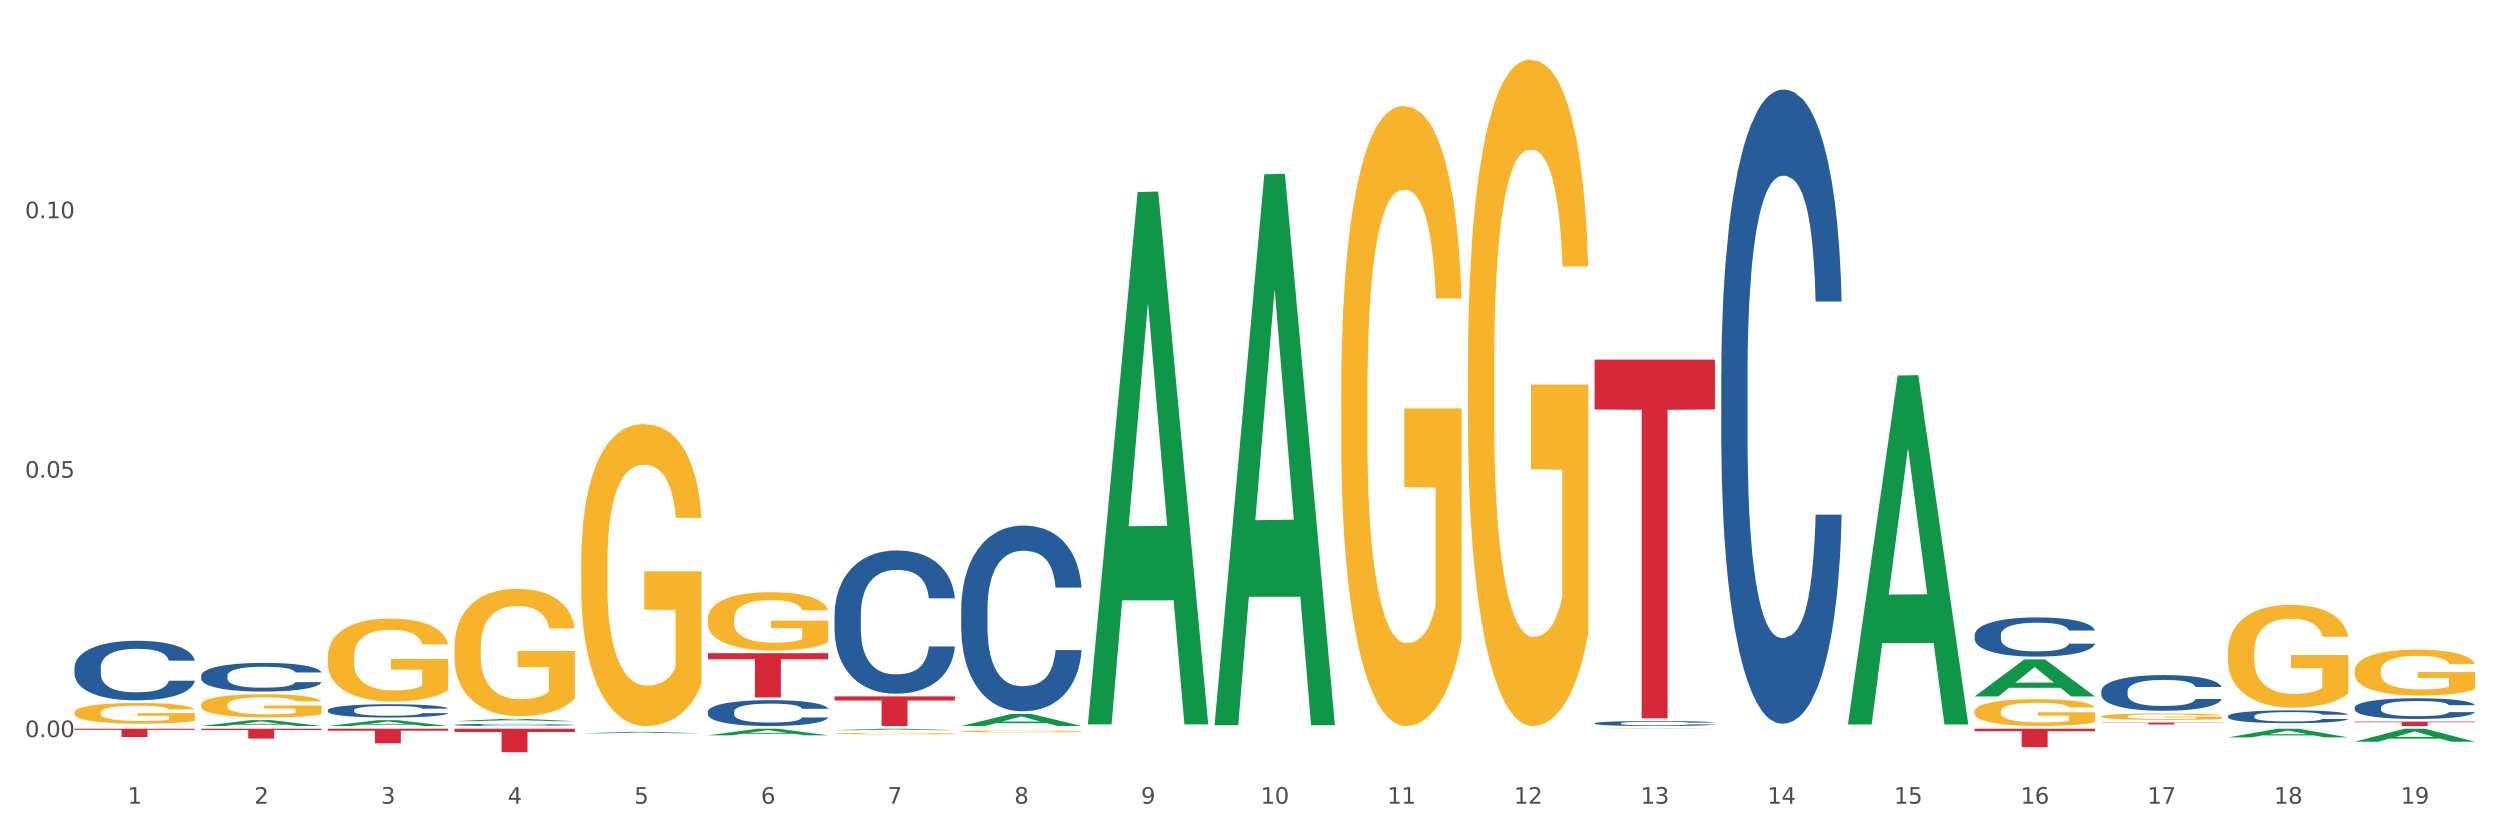
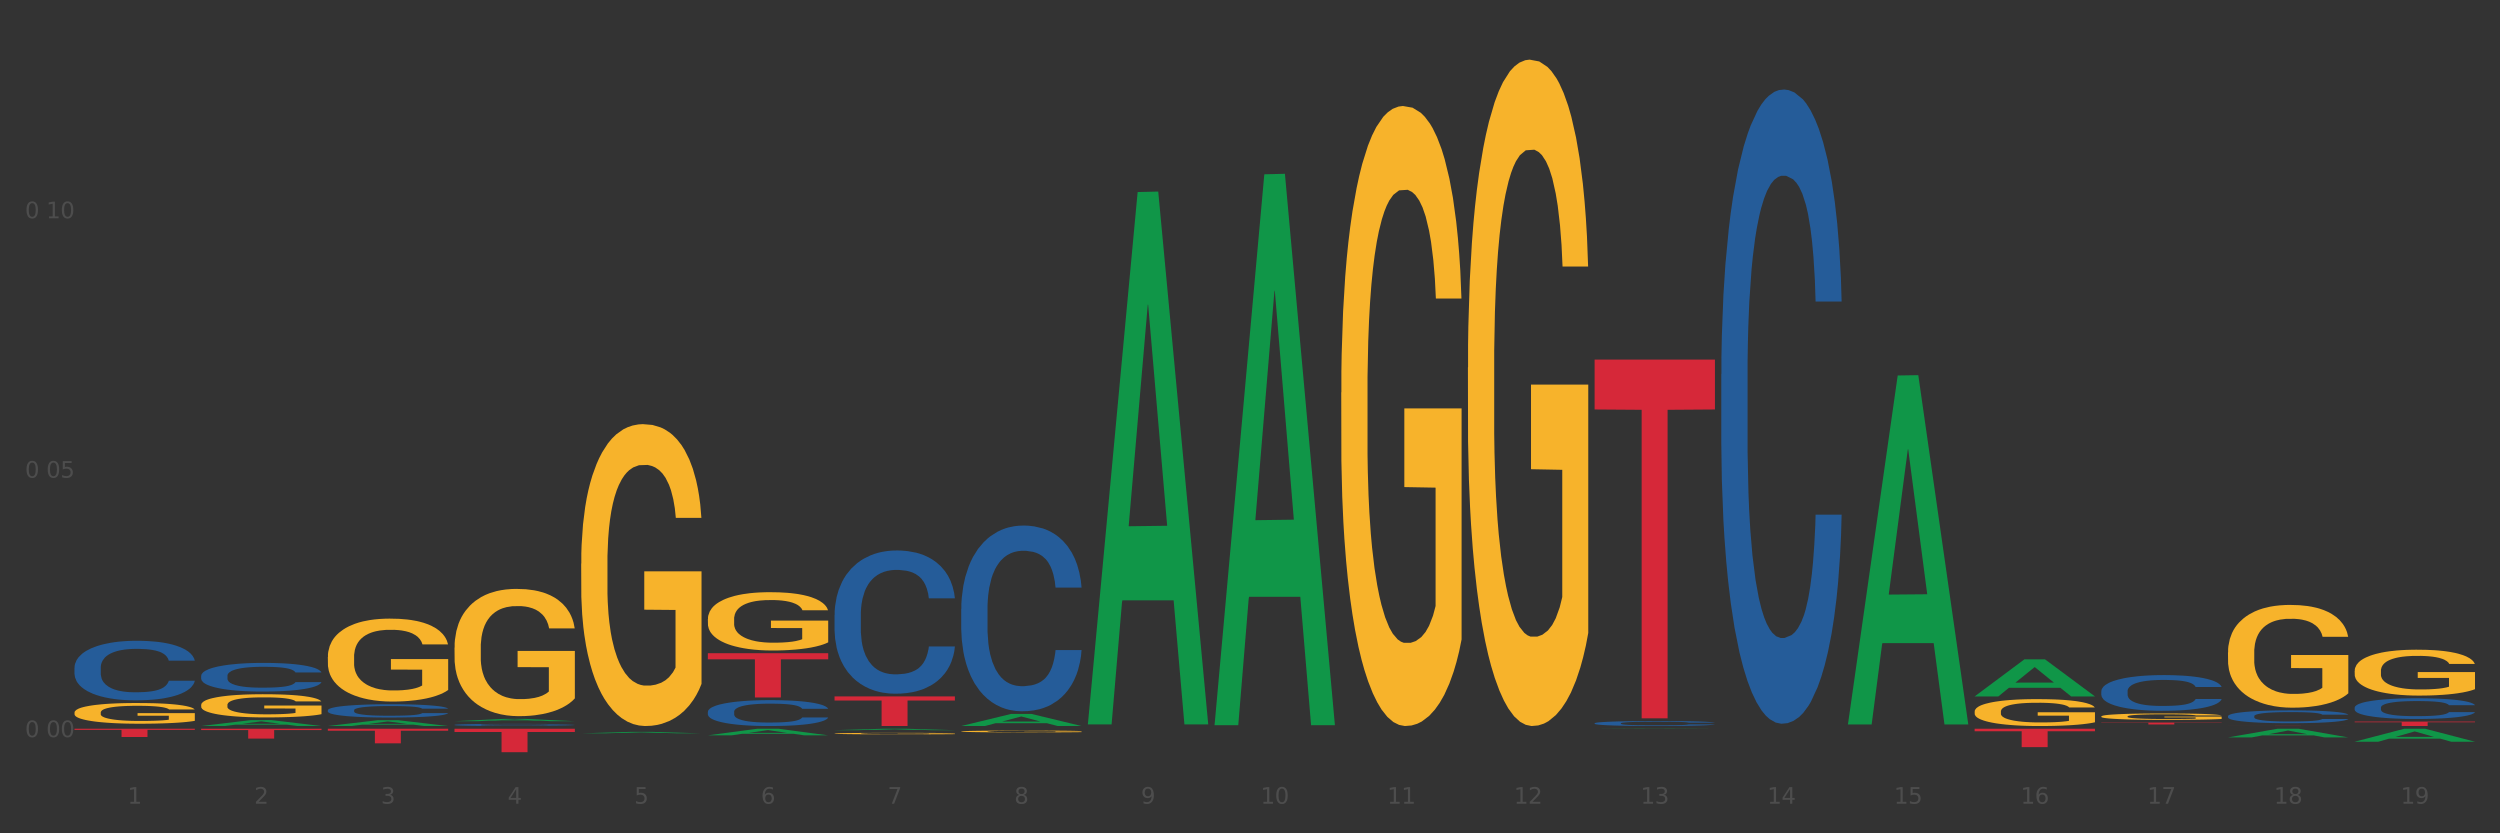
<svg xmlns="http://www.w3.org/2000/svg" xmlns:xlink="http://www.w3.org/1999/xlink" width="1080pt" height="360pt" viewBox="0 0 1080 360" version="1.1">
  <rect x="0" y="0" width="1080" height="360" fill="#333333" stroke="none" />
  <defs>
    <style type="text/css">*{stroke-linejoin: round; stroke-linecap: butt}</style>
  </defs>
  <g id="figure_1">
    <g id="patch_1">
-       <path d="M 0 360  L 1080 360  L 1080 0  L 0 0  z " style="fill: #ffffff; stroke: #ffffff; stroke-linejoin: miter" />
-     </g>
+       </g>
    <g id="axes_1">
      <g id="matplotlib.axis_1">
        <g id="xtick_1">
          <g id="text_1">
            <g style="fill: #4d4d4d" transform="translate(55.115 347.204) scale(0.096 -0.096)">
              <defs>
                <path id="DejaVuSans-31" d="M 794 531  L 1825 531  L 1825 4091  L 703 3866  L 703 4441  L 1819 4666  L 2450 4666  L 2450 531  L 3481 531  L 3481 0  L 794 0  L 794 531  z " transform="scale(0.016)" />
              </defs>
              <use xlink:href="#DejaVuSans-31" />
            </g>
          </g>
        </g>
        <g id="xtick_2">
          <g id="text_2">
            <g style="fill: #4d4d4d" transform="translate(109.839 347.204) scale(0.096 -0.096)">
              <defs>
                <path id="DejaVuSans-32" d="M 1228 531  L 3431 531  L 3431 0  L 469 0  L 469 531  Q 828 903 1448 1529  Q 2069 2156 2228 2338  Q 2531 2678 2651 2914  Q 2772 3150 2772 3378  Q 2772 3750 2511 3984  Q 2250 4219 1831 4219  Q 1534 4219 1204 4116  Q 875 4013 500 3803  L 500 4441  Q 881 4594 1212 4672  Q 1544 4750 1819 4750  Q 2544 4750 2975 4387  Q 3406 4025 3406 3419  Q 3406 3131 3298 2873  Q 3191 2616 2906 2266  Q 2828 2175 2409 1742  Q 1991 1309 1228 531  z " transform="scale(0.016)" />
              </defs>
              <use xlink:href="#DejaVuSans-32" />
            </g>
          </g>
        </g>
        <g id="xtick_3">
          <g id="text_3">
            <g style="fill: #4d4d4d" transform="translate(164.564 347.204) scale(0.096 -0.096)">
              <defs>
                <path id="DejaVuSans-33" d="M 2597 2516  Q 3050 2419 3304 2112  Q 3559 1806 3559 1356  Q 3559 666 3084 287  Q 2609 -91 1734 -91  Q 1441 -91 1130 -33  Q 819 25 488 141  L 488 750  Q 750 597 1062 519  Q 1375 441 1716 441  Q 2309 441 2620 675  Q 2931 909 2931 1356  Q 2931 1769 2642 2001  Q 2353 2234 1838 2234  L 1294 2234  L 1294 2753  L 1863 2753  Q 2328 2753 2575 2939  Q 2822 3125 2822 3475  Q 2822 3834 2567 4026  Q 2313 4219 1838 4219  Q 1578 4219 1281 4162  Q 984 4106 628 3988  L 628 4550  Q 988 4650 1302 4700  Q 1616 4750 1894 4750  Q 2613 4750 3031 4423  Q 3450 4097 3450 3541  Q 3450 3153 3228 2886  Q 3006 2619 2597 2516  z " transform="scale(0.016)" />
              </defs>
              <use xlink:href="#DejaVuSans-33" />
            </g>
          </g>
        </g>
        <g id="xtick_4">
          <g id="text_4">
            <g style="fill: #4d4d4d" transform="translate(219.288 347.204) scale(0.096 -0.096)">
              <defs>
                <path id="DejaVuSans-34" d="M 2419 4116  L 825 1625  L 2419 1625  L 2419 4116  z M 2253 4666  L 3047 4666  L 3047 1625  L 3713 1625  L 3713 1100  L 3047 1100  L 3047 0  L 2419 0  L 2419 1100  L 313 1100  L 313 1709  L 2253 4666  z " transform="scale(0.016)" />
              </defs>
              <use xlink:href="#DejaVuSans-34" />
            </g>
          </g>
        </g>
        <g id="xtick_5">
          <g id="text_5">
            <g style="fill: #4d4d4d" transform="translate(274.012 347.204) scale(0.096 -0.096)">
              <defs>
                <path id="DejaVuSans-35" d="M 691 4666  L 3169 4666  L 3169 4134  L 1269 4134  L 1269 2991  Q 1406 3038 1543 3061  Q 1681 3084 1819 3084  Q 2600 3084 3056 2656  Q 3513 2228 3513 1497  Q 3513 744 3044 326  Q 2575 -91 1722 -91  Q 1428 -91 1123 -41  Q 819 9 494 109  L 494 744  Q 775 591 1075 516  Q 1375 441 1709 441  Q 2250 441 2565 725  Q 2881 1009 2881 1497  Q 2881 1984 2565 2268  Q 2250 2553 1709 2553  Q 1456 2553 1204 2497  Q 953 2441 691 2322  L 691 4666  z " transform="scale(0.016)" />
              </defs>
              <use xlink:href="#DejaVuSans-35" />
            </g>
          </g>
        </g>
        <g id="xtick_6">
          <g id="text_6">
            <g style="fill: #4d4d4d" transform="translate(328.736 347.204) scale(0.096 -0.096)">
              <defs>
                <path id="DejaVuSans-36" d="M 2113 2584  Q 1688 2584 1439 2293  Q 1191 2003 1191 1497  Q 1191 994 1439 701  Q 1688 409 2113 409  Q 2538 409 2786 701  Q 3034 994 3034 1497  Q 3034 2003 2786 2293  Q 2538 2584 2113 2584  z M 3366 4563  L 3366 3988  Q 3128 4100 2886 4159  Q 2644 4219 2406 4219  Q 1781 4219 1451 3797  Q 1122 3375 1075 2522  Q 1259 2794 1537 2939  Q 1816 3084 2150 3084  Q 2853 3084 3261 2657  Q 3669 2231 3669 1497  Q 3669 778 3244 343  Q 2819 -91 2113 -91  Q 1303 -91 875 529  Q 447 1150 447 2328  Q 447 3434 972 4092  Q 1497 4750 2381 4750  Q 2619 4750 2861 4703  Q 3103 4656 3366 4563  z " transform="scale(0.016)" />
              </defs>
              <use xlink:href="#DejaVuSans-36" />
            </g>
          </g>
        </g>
        <g id="xtick_7">
          <g id="text_7">
            <g style="fill: #4d4d4d" transform="translate(383.461 347.204) scale(0.096 -0.096)">
              <defs>
                <path id="DejaVuSans-37" d="M 525 4666  L 3525 4666  L 3525 4397  L 1831 0  L 1172 0  L 2766 4134  L 525 4134  L 525 4666  z " transform="scale(0.016)" />
              </defs>
              <use xlink:href="#DejaVuSans-37" />
            </g>
          </g>
        </g>
        <g id="xtick_8">
          <g id="text_8">
            <g style="fill: #4d4d4d" transform="translate(438.185 347.204) scale(0.096 -0.096)">
              <defs>
                <path id="DejaVuSans-38" d="M 2034 2216  Q 1584 2216 1326 1975  Q 1069 1734 1069 1313  Q 1069 891 1326 650  Q 1584 409 2034 409  Q 2484 409 2743 651  Q 3003 894 3003 1313  Q 3003 1734 2745 1975  Q 2488 2216 2034 2216  z M 1403 2484  Q 997 2584 770 2862  Q 544 3141 544 3541  Q 544 4100 942 4425  Q 1341 4750 2034 4750  Q 2731 4750 3128 4425  Q 3525 4100 3525 3541  Q 3525 3141 3298 2862  Q 3072 2584 2669 2484  Q 3125 2378 3379 2068  Q 3634 1759 3634 1313  Q 3634 634 3220 271  Q 2806 -91 2034 -91  Q 1263 -91 848 271  Q 434 634 434 1313  Q 434 1759 690 2068  Q 947 2378 1403 2484  z M 1172 3481  Q 1172 3119 1398 2916  Q 1625 2713 2034 2713  Q 2441 2713 2670 2916  Q 2900 3119 2900 3481  Q 2900 3844 2670 4047  Q 2441 4250 2034 4250  Q 1625 4250 1398 4047  Q 1172 3844 1172 3481  z " transform="scale(0.016)" />
              </defs>
              <use xlink:href="#DejaVuSans-38" />
            </g>
          </g>
        </g>
        <g id="xtick_9">
          <g id="text_9">
            <g style="fill: #4d4d4d" transform="translate(492.909 347.204) scale(0.096 -0.096)">
              <defs>
                <path id="DejaVuSans-39" d="M 703 97  L 703 672  Q 941 559 1184 500  Q 1428 441 1663 441  Q 2288 441 2617 861  Q 2947 1281 2994 2138  Q 2813 1869 2534 1725  Q 2256 1581 1919 1581  Q 1219 1581 811 2004  Q 403 2428 403 3163  Q 403 3881 828 4315  Q 1253 4750 1959 4750  Q 2769 4750 3195 4129  Q 3622 3509 3622 2328  Q 3622 1225 3098 567  Q 2575 -91 1691 -91  Q 1453 -91 1209 -44  Q 966 3 703 97  z M 1959 2075  Q 2384 2075 2632 2365  Q 2881 2656 2881 3163  Q 2881 3666 2632 3958  Q 2384 4250 1959 4250  Q 1534 4250 1286 3958  Q 1038 3666 1038 3163  Q 1038 2656 1286 2365  Q 1534 2075 1959 2075  z " transform="scale(0.016)" />
              </defs>
              <use xlink:href="#DejaVuSans-39" />
            </g>
          </g>
        </g>
        <g id="xtick_10">
          <g id="text_10">
            <g style="fill: #4d4d4d" transform="translate(544.58 347.204) scale(0.096 -0.096)">
              <defs>
                <path id="DejaVuSans-30" d="M 2034 4250  Q 1547 4250 1301 3770  Q 1056 3291 1056 2328  Q 1056 1369 1301 889  Q 1547 409 2034 409  Q 2525 409 2770 889  Q 3016 1369 3016 2328  Q 3016 3291 2770 3770  Q 2525 4250 2034 4250  z M 2034 4750  Q 2819 4750 3233 4129  Q 3647 3509 3647 2328  Q 3647 1150 3233 529  Q 2819 -91 2034 -91  Q 1250 -91 836 529  Q 422 1150 422 2328  Q 422 3509 836 4129  Q 1250 4750 2034 4750  z " transform="scale(0.016)" />
              </defs>
              <use xlink:href="#DejaVuSans-31" />
              <use xlink:href="#DejaVuSans-30" transform="translate(63.623 0)" />
            </g>
          </g>
        </g>
        <g id="xtick_11">
          <g id="text_11">
            <g style="fill: #4d4d4d" transform="translate(599.304 347.204) scale(0.096 -0.096)">
              <use xlink:href="#DejaVuSans-31" />
              <use xlink:href="#DejaVuSans-31" transform="translate(63.623 0)" />
            </g>
          </g>
        </g>
        <g id="xtick_12">
          <g id="text_12">
            <g style="fill: #4d4d4d" transform="translate(654.028 347.204) scale(0.096 -0.096)">
              <use xlink:href="#DejaVuSans-31" />
              <use xlink:href="#DejaVuSans-32" transform="translate(63.623 0)" />
            </g>
          </g>
        </g>
        <g id="xtick_13">
          <g id="text_13">
            <g style="fill: #4d4d4d" transform="translate(708.752 347.204) scale(0.096 -0.096)">
              <use xlink:href="#DejaVuSans-31" />
              <use xlink:href="#DejaVuSans-33" transform="translate(63.623 0)" />
            </g>
          </g>
        </g>
        <g id="xtick_14">
          <g id="text_14">
            <g style="fill: #4d4d4d" transform="translate(763.477 347.204) scale(0.096 -0.096)">
              <use xlink:href="#DejaVuSans-31" />
              <use xlink:href="#DejaVuSans-34" transform="translate(63.623 0)" />
            </g>
          </g>
        </g>
        <g id="xtick_15">
          <g id="text_15">
            <g style="fill: #4d4d4d" transform="translate(818.201 347.204) scale(0.096 -0.096)">
              <use xlink:href="#DejaVuSans-31" />
              <use xlink:href="#DejaVuSans-35" transform="translate(63.623 0)" />
            </g>
          </g>
        </g>
        <g id="xtick_16">
          <g id="text_16">
            <g style="fill: #4d4d4d" transform="translate(872.925 347.204) scale(0.096 -0.096)">
              <use xlink:href="#DejaVuSans-31" />
              <use xlink:href="#DejaVuSans-36" transform="translate(63.623 0)" />
            </g>
          </g>
        </g>
        <g id="xtick_17">
          <g id="text_17">
            <g style="fill: #4d4d4d" transform="translate(927.649 347.204) scale(0.096 -0.096)">
              <use xlink:href="#DejaVuSans-31" />
              <use xlink:href="#DejaVuSans-37" transform="translate(63.623 0)" />
            </g>
          </g>
        </g>
        <g id="xtick_18">
          <g id="text_18">
            <g style="fill: #4d4d4d" transform="translate(982.374 347.204) scale(0.096 -0.096)">
              <use xlink:href="#DejaVuSans-31" />
              <use xlink:href="#DejaVuSans-38" transform="translate(63.623 0)" />
            </g>
          </g>
        </g>
        <g id="xtick_19">
          <g id="text_19">
            <g style="fill: #4d4d4d" transform="translate(1037.098 347.204) scale(0.096 -0.096)">
              <use xlink:href="#DejaVuSans-31" />
              <use xlink:href="#DejaVuSans-39" transform="translate(63.623 0)" />
            </g>
          </g>
        </g>
        <g id="xtick_20" />
        <g id="xtick_21" />
        <g id="xtick_22" />
        <g id="xtick_23" />
        <g id="xtick_24" />
        <g id="xtick_25" />
        <g id="xtick_26" />
        <g id="xtick_27" />
        <g id="xtick_28" />
        <g id="xtick_29" />
        <g id="xtick_30" />
        <g id="xtick_31" />
        <g id="xtick_32" />
        <g id="xtick_33" />
        <g id="xtick_34" />
        <g id="xtick_35" />
        <g id="xtick_36" />
        <g id="xtick_37" />
      </g>
      <g id="matplotlib.axis_2">
        <g id="ytick_1">
          <g id="text_20">
            <g style="fill: #4d4d4d" transform="translate(10.8 318.449) scale(0.096 -0.096)">
              <defs>
-                 <path id="DejaVuSans-2e" d="M 684 794  L 1344 794  L 1344 0  L 684 0  L 684 794  z " transform="scale(0.016)" />
-               </defs>
+                 </defs>
              <use xlink:href="#DejaVuSans-30" />
              <use xlink:href="#DejaVuSans-2e" transform="translate(63.623 0)" />
              <use xlink:href="#DejaVuSans-30" transform="translate(95.41 0)" />
              <use xlink:href="#DejaVuSans-30" transform="translate(159.033 0)" />
            </g>
          </g>
        </g>
        <g id="ytick_2">
          <g id="text_21">
            <g style="fill: #4d4d4d" transform="translate(10.8 206.368) scale(0.096 -0.096)">
              <use xlink:href="#DejaVuSans-30" />
              <use xlink:href="#DejaVuSans-2e" transform="translate(63.623 0)" />
              <use xlink:href="#DejaVuSans-30" transform="translate(95.41 0)" />
              <use xlink:href="#DejaVuSans-35" transform="translate(159.033 0)" />
            </g>
          </g>
        </g>
        <g id="ytick_3">
          <g id="text_22">
            <g style="fill: #4d4d4d" transform="translate(10.8 94.287) scale(0.096 -0.096)">
              <use xlink:href="#DejaVuSans-30" />
              <use xlink:href="#DejaVuSans-2e" transform="translate(63.623 0)" />
              <use xlink:href="#DejaVuSans-31" transform="translate(95.41 0)" />
              <use xlink:href="#DejaVuSans-30" transform="translate(159.033 0)" />
            </g>
          </g>
        </g>
        <g id="ytick_4" />
        <g id="ytick_5" />
        <g id="ytick_6" />
      </g>
      <g id="PolyCollection_1">
        <path d="M 196.348 311.557  L 196.401 311.557  L 217.84 310.541  L 226.737 310.54  L 248.336 311.559  L 238.045 311.559  L 233.383 311.322  L 211.247 311.322  L 211.087 311.326  L 206.585 311.559  L 196.348 311.559  L 196.348 311.557  L 214.034 311.18  L 230.596 311.18  L 222.395 310.758  L 222.288 310.756  L 222.181 310.759  L 213.981 311.18  L 214.034 311.18  L 196.348 311.557  z " clip-path="url(#p45f8050072)" style="fill: #109648" />
        <path d="M 251.072 316.81  L 251.126 316.809  L 272.564 316.163  L 281.461 316.162  L 303.06 316.811  L 292.77 316.811  L 288.107 316.66  L 265.972 316.66  L 265.811 316.662  L 261.309 316.811  L 251.072 316.811  L 251.072 316.81  L 268.759 316.57  L 285.32 316.569  L 277.12 316.301  L 277.013 316.299  L 276.905 316.301  L 268.705 316.569  L 268.759 316.57  L 251.072 316.81  z " clip-path="url(#p45f8050072)" style="fill: #109648" />
        <path d="M 141.624 313.641  L 141.677 313.638  L 163.116 311.133  L 172.012 311.13  L 193.612 313.645  L 183.321 313.645  L 178.658 313.06  L 156.523 313.06  L 156.362 313.069  L 151.86 313.645  L 141.624 313.645  L 141.624 313.641  L 159.31 312.71  L 175.871 312.708  L 167.671 311.666  L 167.564 311.662  L 167.457 311.669  L 159.257 312.708  L 159.31 312.71  L 141.624 313.641  z " clip-path="url(#p45f8050072)" style="fill: #109648" />
        <path d="M 305.796 317.666  L 305.85 317.663  L 327.288 314.804  L 336.185 314.801  L 357.784 317.671  L 347.494 317.671  L 342.831 317.003  L 320.696 317.003  L 320.535 317.014  L 316.033 317.671  L 305.796 317.671  L 305.796 317.666  L 323.483 316.604  L 340.044 316.601  L 331.844 315.413  L 331.737 315.408  L 331.63 315.416  L 323.429 316.601  L 323.483 316.604  L 305.796 317.666  z " clip-path="url(#p45f8050072)" style="fill: #109648" />
        <path d="M 86.899 313.64  L 86.953 313.638  L 108.391 311.086  L 117.288 311.083  L 138.887 313.645  L 128.597 313.645  L 123.934 313.049  L 101.799 313.049  L 101.638 313.058  L 97.136 313.645  L 86.899 313.645  L 86.899 313.64  L 104.586 312.693  L 121.147 312.69  L 112.947 311.63  L 112.84 311.625  L 112.733 311.632  L 104.532 312.69  L 104.586 312.693  L 86.899 313.64  z " clip-path="url(#p45f8050072)" style="fill: #109648" />
        <path d="M 196.348 314.801  L 248.336 314.801  L 248.336 316.212  L 227.886 316.221  L 227.886 324.95  L 216.675 324.95  L 216.675 316.221  L 196.348 316.212  L 196.348 314.811  L 196.348 314.801  z " clip-path="url(#p45f8050072)" style="fill: #d62839" />
        <path d="M 141.624 314.801  L 193.612 314.801  L 193.612 315.679  L 173.161 315.685  L 173.161 321.119  L 161.951 321.119  L 161.951 315.685  L 141.624 315.679  L 141.624 314.807  L 141.624 314.801  z " clip-path="url(#p45f8050072)" style="fill: #d62839" />
        <path d="M 86.899 314.801  L 138.887 314.801  L 138.887 315.395  L 118.437 315.399  L 118.437 319.074  L 107.226 319.074  L 107.226 315.399  L 86.899 315.395  L 86.899 314.805  L 86.899 314.801  z " clip-path="url(#p45f8050072)" style="fill: #d62839" />
        <path d="M 360.521 316.892  L 360.582 316.892  L 360.582 316.87  L 360.705 316.852  L 361.319 316.808  L 362.239 316.772  L 362.914 316.752  L 363.59 316.736  L 364.388 316.72  L 365.37 316.704  L 367.15 316.68  L 368.254 316.667  L 369.605 316.654  L 372.06 316.635  L 373.84 316.625  L 375.681 316.616  L 378.689 316.605  L 380.653 316.601  L 382.74 316.597  L 385.256 316.595  L 387.159 316.594  L 391.333 316.596  L 394.893 316.601  L 396.612 316.605  L 398.821 316.612  L 399.987 316.617  L 401.89 316.627  L 403.854 316.639  L 405.205 316.65  L 407.23 316.67  L 408.765 316.69  L 410.176 316.714  L 410.913 316.731  L 411.465 316.747  L 411.956 316.766  L 412.447 316.794  L 401.399 316.794  L 400.969 316.774  L 400.294 316.754  L 399.312 316.736  L 398.453 316.724  L 396.98 316.709  L 395.629 316.7  L 394.218 316.693  L 392.499 316.687  L 391.149 316.684  L 389.246 316.681  L 385.502 316.682  L 382.985 316.687  L 381.267 316.693  L 380.162 316.698  L 379.18 316.704  L 378.075 316.712  L 376.786 316.724  L 375.865 316.736  L 374.945 316.75  L 374.208 316.764  L 373.533 316.78  L 372.981 316.798  L 372.551 316.816  L 372.183 316.839  L 371.876 316.876  L 371.876 316.957  L 371.999 316.975  L 372.305 316.999  L 372.674 317.017  L 373.287 317.039  L 373.84 317.054  L 374.883 317.075  L 376.05 317.093  L 376.97 317.104  L 377.891 317.113  L 379.487 317.126  L 381.267 317.137  L 382.801 317.143  L 384.888 317.149  L 386.3 317.152  L 387.527 317.153  L 390.535 317.153  L 392.683 317.151  L 395.077 317.147  L 396.918 317.141  L 398.453 317.135  L 400.172 317.124  L 401.276 317.114  L 401.276 316.991  L 387.773 316.991  L 387.773 316.909  L 412.509 316.909  L 412.509 317.149  L 411.465 317.162  L 410.299 317.173  L 409.071 317.183  L 407.23 317.195  L 405.02 317.207  L 403.056 317.215  L 400.969 317.222  L 398.514 317.229  L 395.323 317.235  L 393.358 317.237  L 390.903 317.239  L 388.018 317.239  L 385.502 317.238  L 383.047 317.235  L 380.469 317.23  L 377.952 317.222  L 376.05 317.215  L 374.147 317.205  L 372.121 317.193  L 370.525 317.181  L 369.298 317.17  L 367.948 317.157  L 366.474 317.139  L 365.37 317.123  L 364.388 317.107  L 363.344 317.086  L 362.608 317.067  L 361.871 317.044  L 361.441 317.027  L 360.95 317.001  L 360.582 316.964  L 360.521 316.892  z " clip-path="url(#p45f8050072)" style="fill: #f7b32b" />
        <path d="M 415.245 315.971  L 415.306 315.971  L 415.306 315.945  L 415.429 315.923  L 416.043 315.871  L 416.964 315.827  L 417.639 315.804  L 418.314 315.785  L 419.112 315.766  L 420.094 315.746  L 421.874 315.717  L 422.979 315.702  L 424.329 315.687  L 426.784 315.664  L 428.564 315.651  L 430.406 315.641  L 433.413 315.628  L 435.377 315.623  L 437.464 315.618  L 439.981 315.616  L 441.883 315.615  L 446.057 315.617  L 449.617 315.623  L 451.336 315.628  L 453.545 315.637  L 454.712 315.642  L 456.614 315.654  L 458.579 315.668  L 459.929 315.681  L 461.954 315.705  L 463.489 315.729  L 464.901 315.759  L 465.637 315.779  L 466.19 315.798  L 466.681 315.82  L 467.172 315.854  L 456.123 315.854  L 455.694 315.83  L 455.019 315.806  L 454.036 315.784  L 453.177 315.77  L 451.704 315.752  L 450.354 315.741  L 448.942 315.732  L 447.223 315.725  L 445.873 315.722  L 443.97 315.719  L 440.226 315.72  L 437.71 315.725  L 435.991 315.732  L 434.886 315.739  L 433.904 315.746  L 432.799 315.756  L 431.51 315.771  L 430.59 315.784  L 429.669 315.801  L 428.932 315.818  L 428.257 315.837  L 427.705 315.859  L 427.275 315.88  L 426.907 315.907  L 426.6 315.951  L 426.6 316.048  L 426.723 316.07  L 427.03 316.099  L 427.398 316.121  L 428.012 316.147  L 428.564 316.164  L 429.608 316.19  L 430.774 316.211  L 431.695 316.224  L 432.615 316.235  L 434.211 316.251  L 435.991 316.263  L 437.526 316.271  L 439.612 316.278  L 441.024 316.281  L 442.252 316.282  L 445.259 316.282  L 447.408 316.28  L 449.801 316.275  L 451.643 316.269  L 453.177 316.261  L 454.896 316.249  L 456.001 316.237  L 456.001 316.09  L 442.497 316.089  L 442.497 315.991  L 467.233 315.991  L 467.233 316.278  L 466.19 316.293  L 465.023 316.306  L 463.796 316.318  L 461.954 316.333  L 459.745 316.347  L 457.781 316.357  L 455.694 316.366  L 453.239 316.373  L 450.047 316.38  L 448.083 316.383  L 445.628 316.385  L 442.743 316.386  L 440.226 316.385  L 437.771 316.381  L 435.193 316.375  L 432.677 316.366  L 430.774 316.356  L 428.871 316.345  L 426.846 316.33  L 425.25 316.316  L 424.022 316.304  L 422.672 316.287  L 421.199 316.266  L 420.094 316.247  L 419.112 316.228  L 418.068 316.202  L 417.332 316.18  L 416.595 316.153  L 416.166 316.132  L 415.675 316.101  L 415.306 316.056  L 415.245 315.971  z " clip-path="url(#p45f8050072)" style="fill: #f7b32b" />
        <path d="M 579.418 169.566  L 579.479 169.322  L 579.479 160.516  L 579.602 152.932  L 580.216 134.586  L 581.136 119.42  L 581.812 111.348  L 582.487 104.743  L 583.285 98.138  L 584.267 91.289  L 586.047 81.26  L 587.152 76.123  L 588.502 70.741  L 590.957 62.914  L 592.737 58.511  L 594.578 54.841  L 597.586 50.438  L 599.55 48.481  L 601.637 47.014  L 604.154 46.035  L 606.056 45.791  L 610.23 46.524  L 613.79 48.726  L 615.509 50.438  L 617.718 53.374  L 618.884 55.331  L 620.787 59.244  L 622.751 64.381  L 624.102 68.785  L 626.127 77.101  L 627.662 85.418  L 629.073 95.692  L 629.81 102.786  L 630.362 109.391  L 630.853 116.974  L 631.344 128.96  L 620.296 128.96  L 619.867 120.399  L 619.191 112.326  L 618.209 104.498  L 617.35 99.606  L 615.877 93.491  L 614.527 89.577  L 613.115 86.641  L 611.396 84.195  L 610.046 82.972  L 608.143 81.994  L 604.399 82.238  L 601.882 84.195  L 600.164 86.641  L 599.059 88.843  L 598.077 91.289  L 596.972 94.714  L 595.683 99.851  L 594.763 104.498  L 593.842 110.369  L 593.105 116.24  L 592.43 123.089  L 591.878 130.428  L 591.448 138.011  L 591.08 147.306  L 590.773 162.717  L 590.773 196.23  L 590.896 203.813  L 591.203 213.842  L 591.571 221.425  L 592.185 230.476  L 592.737 236.591  L 593.78 245.397  L 594.947 252.736  L 595.867 257.384  L 596.788 261.297  L 598.384 266.679  L 600.164 271.082  L 601.698 273.773  L 603.785 276.219  L 605.197 277.197  L 606.425 277.687  L 609.432 277.687  L 611.58 276.953  L 613.974 275.241  L 615.816 273.039  L 617.35 270.348  L 619.069 265.945  L 620.173 261.787  L 620.173 210.662  L 606.67 210.417  L 606.67 176.416  L 631.406 176.416  L 631.406 276.219  L 630.362 281.356  L 629.196 286.004  L 627.969 290.162  L 626.127 295.299  L 623.918 300.191  L 621.953 303.616  L 619.867 306.551  L 617.411 309.242  L 614.22 311.688  L 612.256 312.667  L 609.8 313.401  L 606.916 313.645  L 604.399 313.156  L 601.944 311.933  L 599.366 309.731  L 596.849 306.551  L 594.947 303.371  L 593.044 299.458  L 591.018 294.321  L 589.423 289.428  L 588.195 285.025  L 586.845 279.399  L 585.372 272.061  L 584.267 265.456  L 583.285 258.607  L 582.241 249.8  L 581.505 242.217  L 580.768 232.677  L 580.338 225.583  L 579.847 214.576  L 579.479 199.165  L 579.418 169.566  z " clip-path="url(#p45f8050072)" style="fill: #f7b32b" />
        <path d="M 305.796 267.464  L 305.858 267.441  L 305.858 266.613  L 305.981 265.9  L 306.594 264.175  L 307.515 262.749  L 308.19 261.989  L 308.865 261.368  L 309.663 260.747  L 310.645 260.103  L 312.425 259.16  L 313.53 258.677  L 314.88 258.171  L 317.336 257.435  L 319.116 257.021  L 320.957 256.676  L 323.965 256.262  L 325.929 256.078  L 328.016 255.94  L 330.532 255.848  L 332.435 255.825  L 336.609 255.894  L 340.169 256.101  L 341.887 256.262  L 344.097 256.538  L 345.263 256.722  L 347.166 257.09  L 349.13 257.573  L 350.48 257.987  L 352.506 258.769  L 354.04 259.551  L 355.452 260.517  L 356.189 261.184  L 356.741 261.805  L 357.232 262.519  L 357.723 263.646  L 346.675 263.646  L 346.245 262.841  L 345.57 262.082  L 344.588 261.345  L 343.729 260.885  L 342.256 260.31  L 340.905 259.942  L 339.493 259.666  L 337.775 259.436  L 336.425 259.321  L 334.522 259.229  L 330.778 259.252  L 328.261 259.436  L 326.542 259.666  L 325.438 259.873  L 324.456 260.103  L 323.351 260.425  L 322.062 260.908  L 321.141 261.345  L 320.22 261.897  L 319.484 262.45  L 318.809 263.094  L 318.256 263.784  L 317.827 264.497  L 317.458 265.371  L 317.151 266.82  L 317.151 269.972  L 317.274 270.685  L 317.581 271.628  L 317.949 272.341  L 318.563 273.192  L 319.116 273.767  L 320.159 274.595  L 321.325 275.286  L 322.246 275.723  L 323.167 276.091  L 324.762 276.597  L 326.542 277.011  L 328.077 277.264  L 330.164 277.494  L 331.576 277.586  L 332.803 277.632  L 335.811 277.632  L 337.959 277.563  L 340.353 277.402  L 342.194 277.195  L 343.729 276.942  L 345.447 276.528  L 346.552 276.137  L 346.552 271.329  L 333.049 271.306  L 333.049 268.108  L 357.784 268.108  L 357.784 277.494  L 356.741 277.977  L 355.575 278.414  L 354.347 278.805  L 352.506 279.288  L 350.296 279.748  L 348.332 280.07  L 346.245 280.346  L 343.79 280.599  L 340.598 280.829  L 338.634 280.921  L 336.179 280.99  L 333.294 281.013  L 330.778 280.967  L 328.322 280.852  L 325.745 280.645  L 323.228 280.346  L 321.325 280.047  L 319.423 279.679  L 317.397 279.196  L 315.801 278.736  L 314.574 278.322  L 313.223 277.793  L 311.75 277.103  L 310.645 276.482  L 309.663 275.838  L 308.62 275.01  L 307.883 274.296  L 307.147 273.399  L 306.717 272.732  L 306.226 271.697  L 305.858 270.248  L 305.796 267.464  z " clip-path="url(#p45f8050072)" style="fill: #f7b32b" />
        <path d="M 634.142 158.792  L 634.203 158.529  L 634.203 149.064  L 634.326 140.914  L 634.94 121.196  L 635.861 104.895  L 636.536 96.219  L 637.211 89.121  L 638.009 82.022  L 638.991 74.661  L 640.771 63.881  L 641.876 58.36  L 643.226 52.576  L 645.681 44.163  L 647.461 39.431  L 649.303 35.487  L 652.31 30.755  L 654.274 28.652  L 656.361 27.074  L 658.878 26.022  L 660.781 25.759  L 664.954 26.548  L 668.514 28.914  L 670.233 30.755  L 672.443 33.91  L 673.609 36.013  L 675.512 40.22  L 677.476 45.741  L 678.826 50.473  L 680.851 59.412  L 682.386 68.351  L 683.798 79.393  L 684.534 87.017  L 685.087 94.116  L 685.578 102.266  L 686.069 115.149  L 675.02 115.149  L 674.591 105.947  L 673.916 97.271  L 672.934 88.858  L 672.074 83.6  L 670.601 77.027  L 669.251 72.82  L 667.839 69.665  L 666.121 67.036  L 664.77 65.722  L 662.867 64.67  L 659.123 64.933  L 656.607 67.036  L 654.888 69.665  L 653.783 72.032  L 652.801 74.661  L 651.696 78.341  L 650.407 83.862  L 649.487 88.858  L 648.566 95.168  L 647.83 101.477  L 647.154 108.839  L 646.602 116.726  L 646.172 124.876  L 645.804 134.867  L 645.497 151.43  L 645.497 187.449  L 645.62 195.599  L 645.927 206.378  L 646.295 214.528  L 646.909 224.256  L 647.461 230.829  L 648.505 240.294  L 649.671 248.181  L 650.592 253.176  L 651.512 257.383  L 653.108 263.167  L 654.888 267.899  L 656.423 270.791  L 658.51 273.42  L 659.921 274.472  L 661.149 274.998  L 664.156 274.998  L 666.305 274.209  L 668.698 272.368  L 670.54 270.002  L 672.074 267.11  L 673.793 262.378  L 674.898 257.908  L 674.898 202.96  L 661.394 202.698  L 661.394 166.153  L 686.13 166.153  L 686.13 273.42  L 685.087 278.941  L 683.92 283.937  L 682.693 288.406  L 680.851 293.927  L 678.642 299.185  L 676.678 302.866  L 674.591 306.021  L 672.136 308.913  L 668.944 311.542  L 666.98 312.594  L 664.525 313.382  L 661.64 313.645  L 659.123 313.119  L 656.668 311.805  L 654.09 309.439  L 651.574 306.021  L 649.671 302.603  L 647.768 298.397  L 645.743 292.875  L 644.147 287.617  L 642.919 282.885  L 641.569 276.838  L 640.096 268.951  L 638.991 261.852  L 638.009 254.491  L 636.965 245.026  L 636.229 236.876  L 635.492 226.622  L 635.063 218.998  L 634.572 207.167  L 634.203 190.604  L 634.142 158.792  z " clip-path="url(#p45f8050072)" style="fill: #f7b32b" />
        <path d="M 251.072 243.492  L 251.133 243.373  L 251.133 239.085  L 251.256 235.393  L 251.87 226.46  L 252.791 219.076  L 253.466 215.145  L 254.141 211.929  L 254.939 208.713  L 255.921 205.378  L 257.701 200.495  L 258.806 197.994  L 260.156 195.374  L 262.611 191.562  L 264.391 189.418  L 266.233 187.632  L 269.24 185.488  L 271.204 184.535  L 273.291 183.82  L 275.808 183.344  L 277.711 183.225  L 281.884 183.582  L 285.444 184.654  L 287.163 185.488  L 289.373 186.917  L 290.539 187.87  L 292.442 189.776  L 294.406 192.277  L 295.756 194.421  L 297.782 198.47  L 299.316 202.52  L 300.728 207.522  L 301.464 210.976  L 302.017 214.192  L 302.508 217.885  L 302.999 223.721  L 291.951 223.721  L 291.521 219.552  L 290.846 215.622  L 289.864 211.81  L 289.004 209.428  L 287.531 206.45  L 286.181 204.545  L 284.769 203.115  L 283.051 201.924  L 281.7 201.329  L 279.797 200.852  L 276.053 200.972  L 273.537 201.924  L 271.818 203.115  L 270.713 204.187  L 269.731 205.378  L 268.627 207.046  L 267.338 209.547  L 266.417 211.81  L 265.496 214.669  L 264.76 217.527  L 264.084 220.862  L 263.532 224.435  L 263.102 228.128  L 262.734 232.654  L 262.427 240.157  L 262.427 256.475  L 262.55 260.167  L 262.857 265.05  L 263.225 268.743  L 263.839 273.149  L 264.391 276.127  L 265.435 280.415  L 266.601 283.988  L 267.522 286.251  L 268.442 288.157  L 270.038 290.777  L 271.818 292.921  L 273.353 294.231  L 275.44 295.422  L 276.851 295.899  L 278.079 296.137  L 281.086 296.137  L 283.235 295.779  L 285.629 294.946  L 287.47 293.874  L 289.004 292.564  L 290.723 290.42  L 291.828 288.395  L 291.828 263.502  L 278.324 263.383  L 278.324 246.827  L 303.06 246.827  L 303.06 295.422  L 302.017 297.923  L 300.851 300.186  L 299.623 302.211  L 297.782 304.712  L 295.572 307.094  L 293.608 308.762  L 291.521 310.191  L 289.066 311.501  L 285.874 312.692  L 283.91 313.169  L 281.455 313.526  L 278.57 313.645  L 276.053 313.407  L 273.598 312.812  L 271.02 311.74  L 268.504 310.191  L 266.601 308.643  L 264.698 306.737  L 262.673 304.236  L 261.077 301.854  L 259.849 299.71  L 258.499 296.971  L 257.026 293.397  L 255.921 290.182  L 254.939 286.847  L 253.896 282.559  L 253.159 278.867  L 252.422 274.221  L 251.993 270.767  L 251.502 265.408  L 251.133 257.904  L 251.072 243.492  z " clip-path="url(#p45f8050072)" style="fill: #f7b32b" />
        <path d="M 688.866 155.361  L 740.854 155.361  L 740.854 176.895  L 720.404 177.041  L 720.404 310.32  L 709.193 310.32  L 709.193 177.041  L 688.866 176.895  L 688.866 155.507  L 688.866 155.361  z " clip-path="url(#p45f8050072)" style="fill: #d62839" />
        <path d="M 360.521 300.837  L 412.509 300.837  L 412.509 302.617  L 392.058 302.629  L 392.058 313.645  L 380.848 313.645  L 380.848 302.629  L 360.521 302.617  L 360.521 300.849  L 360.521 300.837  z " clip-path="url(#p45f8050072)" style="fill: #d62839" />
        <path d="M 305.796 282.17  L 357.784 282.17  L 357.784 284.829  L 337.334 284.846  L 337.334 301.303  L 326.123 301.303  L 326.123 284.846  L 305.796 284.829  L 305.796 282.188  L 305.796 282.17  z " clip-path="url(#p45f8050072)" style="fill: #d62839" />
        <path d="M 32.175 314.801  L 84.163 314.801  L 84.163 315.3  L 63.713 315.303  L 63.713 318.386  L 52.502 318.386  L 52.502 315.303  L 32.175 315.3  L 32.175 314.805  L 32.175 314.801  z " clip-path="url(#p45f8050072)" style="fill: #d62839" />
        <path d="M 853.039 314.801  L 905.027 314.801  L 905.027 315.906  L 884.577 315.913  L 884.577 322.749  L 873.366 322.749  L 873.366 315.913  L 853.039 315.906  L 853.039 314.809  L 853.039 314.801  z " clip-path="url(#p45f8050072)" style="fill: #d62839" />
        <path d="M 907.763 312.147  L 959.751 312.147  L 959.751 312.26  L 939.301 312.261  L 939.301 312.961  L 928.09 312.961  L 928.09 312.261  L 907.763 312.26  L 907.763 312.148  L 907.763 312.147  z " clip-path="url(#p45f8050072)" style="fill: #d62839" />
        <path d="M 853.039 307.393  L 853.1 307.383  L 853.1 307  L 853.223 306.671  L 853.837 305.875  L 854.758 305.217  L 855.433 304.867  L 856.108 304.58  L 856.906 304.294  L 857.888 303.996  L 859.668 303.561  L 860.773 303.338  L 862.123 303.105  L 864.578 302.765  L 866.358 302.574  L 868.2 302.415  L 871.207 302.224  L 873.171 302.139  L 875.258 302.075  L 877.775 302.033  L 879.678 302.022  L 883.851 302.054  L 887.411 302.15  L 889.13 302.224  L 891.34 302.351  L 892.506 302.436  L 894.409 302.606  L 896.373 302.829  L 897.723 303.02  L 899.749 303.381  L 901.283 303.742  L 902.695 304.188  L 903.431 304.495  L 903.984 304.782  L 904.475 305.111  L 904.966 305.631  L 893.918 305.631  L 893.488 305.26  L 892.813 304.909  L 891.831 304.57  L 890.971 304.357  L 889.498 304.092  L 888.148 303.922  L 886.736 303.795  L 885.018 303.689  L 883.667 303.636  L 881.765 303.593  L 878.02 303.604  L 875.504 303.689  L 873.785 303.795  L 872.68 303.89  L 871.698 303.996  L 870.594 304.145  L 869.305 304.368  L 868.384 304.57  L 867.463 304.824  L 866.727 305.079  L 866.051 305.376  L 865.499 305.695  L 865.069 306.024  L 864.701 306.427  L 864.394 307.096  L 864.394 308.55  L 864.517 308.879  L 864.824 309.314  L 865.192 309.644  L 865.806 310.036  L 866.358 310.302  L 867.402 310.684  L 868.568 311.002  L 869.489 311.204  L 870.409 311.374  L 872.005 311.607  L 873.785 311.798  L 875.32 311.915  L 877.407 312.021  L 878.818 312.064  L 880.046 312.085  L 883.053 312.085  L 885.202 312.053  L 887.596 311.979  L 889.437 311.883  L 890.971 311.766  L 892.69 311.575  L 893.795 311.395  L 893.795 309.176  L 880.291 309.166  L 880.291 307.69  L 905.027 307.69  L 905.027 312.021  L 903.984 312.244  L 902.818 312.446  L 901.59 312.626  L 899.749 312.849  L 897.539 313.061  L 895.575 313.21  L 893.488 313.337  L 891.033 313.454  L 887.841 313.56  L 885.877 313.603  L 883.422 313.635  L 880.537 313.645  L 878.02 313.624  L 875.565 313.571  L 872.987 313.475  L 870.471 313.337  L 868.568 313.199  L 866.665 313.03  L 864.64 312.807  L 863.044 312.594  L 861.816 312.403  L 860.466 312.159  L 858.993 311.841  L 857.888 311.554  L 856.906 311.257  L 855.863 310.875  L 855.126 310.546  L 854.389 310.132  L 853.96 309.824  L 853.469 309.346  L 853.1 308.678  L 853.039 307.393  z " clip-path="url(#p45f8050072)" style="fill: #f7b32b" />
        <path d="M 907.763 309.495  L 907.825 309.493  L 907.825 309.401  L 907.948 309.323  L 908.561 309.132  L 909.482 308.975  L 910.157 308.891  L 910.832 308.822  L 911.63 308.754  L 912.612 308.683  L 914.392 308.579  L 915.497 308.525  L 916.847 308.469  L 919.303 308.388  L 921.083 308.342  L 922.924 308.304  L 925.932 308.259  L 927.896 308.238  L 929.983 308.223  L 932.499 308.213  L 934.402 308.21  L 938.576 308.218  L 942.136 308.241  L 943.854 308.259  L 946.064 308.289  L 947.23 308.309  L 949.133 308.35  L 951.097 308.403  L 952.447 308.449  L 954.473 308.535  L 956.007 308.622  L 957.419 308.728  L 958.156 308.802  L 958.708 308.871  L 959.199 308.949  L 959.69 309.074  L 948.642 309.074  L 948.212 308.985  L 947.537 308.901  L 946.555 308.82  L 945.696 308.769  L 944.223 308.706  L 942.872 308.665  L 941.46 308.634  L 939.742 308.609  L 938.392 308.596  L 936.489 308.586  L 932.745 308.589  L 930.228 308.609  L 928.51 308.634  L 927.405 308.657  L 926.423 308.683  L 925.318 308.718  L 924.029 308.772  L 923.108 308.82  L 922.187 308.881  L 921.451 308.942  L 920.776 309.013  L 920.223 309.089  L 919.794 309.168  L 919.425 309.264  L 919.119 309.424  L 919.119 309.772  L 919.241 309.851  L 919.548 309.955  L 919.916 310.034  L 920.53 310.128  L 921.083 310.191  L 922.126 310.283  L 923.292 310.359  L 924.213 310.407  L 925.134 310.448  L 926.73 310.504  L 928.51 310.549  L 930.044 310.577  L 932.131 310.603  L 933.543 310.613  L 934.77 310.618  L 937.778 310.618  L 939.926 310.61  L 942.32 310.592  L 944.161 310.57  L 945.696 310.542  L 947.414 310.496  L 948.519 310.453  L 948.519 309.922  L 935.016 309.919  L 935.016 309.566  L 959.751 309.566  L 959.751 310.603  L 958.708 310.656  L 957.542 310.704  L 956.314 310.747  L 954.473 310.801  L 952.263 310.851  L 950.299 310.887  L 948.212 310.917  L 945.757 310.945  L 942.565 310.971  L 940.601 310.981  L 938.146 310.989  L 935.261 310.991  L 932.745 310.986  L 930.29 310.973  L 927.712 310.95  L 925.195 310.917  L 923.292 310.884  L 921.39 310.844  L 919.364 310.79  L 917.768 310.74  L 916.541 310.694  L 915.19 310.636  L 913.717 310.559  L 912.612 310.491  L 911.63 310.42  L 910.587 310.328  L 909.85 310.25  L 909.114 310.151  L 908.684 310.077  L 908.193 309.963  L 907.825 309.803  L 907.763 309.495  z " clip-path="url(#p45f8050072)" style="fill: #f7b32b" />
        <path d="M 962.488 281.838  L 962.549 281.797  L 962.549 280.338  L 962.672 279.081  L 963.286 276.04  L 964.206 273.526  L 964.881 272.188  L 965.557 271.094  L 966.355 269.999  L 967.337 268.864  L 969.117 267.201  L 970.221 266.35  L 971.572 265.458  L 974.027 264.16  L 975.807 263.431  L 977.648 262.822  L 980.656 262.093  L 982.62 261.768  L 984.707 261.525  L 987.223 261.363  L 989.126 261.322  L 993.3 261.444  L 996.86 261.809  L 998.579 262.093  L 1000.788 262.579  L 1001.954 262.904  L 1003.857 263.552  L 1005.821 264.404  L 1007.172 265.134  L 1009.197 266.512  L 1010.732 267.891  L 1012.143 269.593  L 1012.88 270.769  L 1013.432 271.864  L 1013.923 273.121  L 1014.414 275.108  L 1003.366 275.108  L 1002.936 273.688  L 1002.261 272.35  L 1001.279 271.053  L 1000.42 270.242  L 998.947 269.229  L 997.596 268.58  L 996.185 268.093  L 994.466 267.688  L 993.116 267.485  L 991.213 267.323  L 987.469 267.363  L 984.952 267.688  L 983.234 268.093  L 982.129 268.458  L 981.147 268.864  L 980.042 269.431  L 978.753 270.283  L 977.832 271.053  L 976.912 272.026  L 976.175 272.999  L 975.5 274.134  L 974.948 275.351  L 974.518 276.608  L 974.15 278.148  L 973.843 280.703  L 973.843 286.257  L 973.966 287.514  L 974.272 289.177  L 974.641 290.433  L 975.255 291.934  L 975.807 292.947  L 976.85 294.407  L 978.017 295.623  L 978.937 296.394  L 979.858 297.042  L 981.454 297.934  L 983.234 298.664  L 984.768 299.11  L 986.855 299.515  L 988.267 299.678  L 989.494 299.759  L 992.502 299.759  L 994.65 299.637  L 997.044 299.353  L 998.885 298.988  L 1000.42 298.542  L 1002.139 297.813  L 1003.243 297.123  L 1003.243 288.649  L 989.74 288.609  L 989.74 282.973  L 1014.476 282.973  L 1014.476 299.515  L 1013.432 300.367  L 1012.266 301.137  L 1011.038 301.827  L 1009.197 302.678  L 1006.987 303.489  L 1005.023 304.056  L 1002.936 304.543  L 1000.481 304.989  L 997.29 305.394  L 995.325 305.557  L 992.87 305.678  L 989.985 305.719  L 987.469 305.638  L 985.014 305.435  L 982.436 305.07  L 979.919 304.543  L 978.017 304.016  L 976.114 303.367  L 974.088 302.516  L 972.492 301.705  L 971.265 300.975  L 969.915 300.043  L 968.441 298.826  L 967.337 297.732  L 966.355 296.596  L 965.311 295.137  L 964.575 293.88  L 963.838 292.299  L 963.408 291.123  L 962.917 289.298  L 962.549 286.744  L 962.488 281.838  z " clip-path="url(#p45f8050072)" style="fill: #f7b32b" />
        <path d="M 1017.212 289.829  L 1017.273 289.811  L 1017.273 289.159  L 1017.396 288.598  L 1018.01 287.24  L 1018.931 286.117  L 1019.606 285.52  L 1020.281 285.031  L 1021.079 284.542  L 1022.061 284.035  L 1023.841 283.292  L 1024.946 282.912  L 1026.296 282.514  L 1028.751 281.934  L 1030.531 281.608  L 1032.373 281.337  L 1035.38 281.011  L 1037.344 280.866  L 1039.431 280.757  L 1041.948 280.685  L 1043.85 280.667  L 1048.024 280.721  L 1051.584 280.884  L 1053.303 281.011  L 1055.512 281.228  L 1056.679 281.373  L 1058.581 281.663  L 1060.546 282.043  L 1061.896 282.369  L 1063.921 282.985  L 1065.456 283.6  L 1066.868 284.361  L 1067.604 284.886  L 1068.157 285.375  L 1068.648 285.936  L 1069.139 286.823  L 1058.09 286.823  L 1057.661 286.19  L 1056.986 285.592  L 1056.004 285.013  L 1055.144 284.65  L 1053.671 284.198  L 1052.321 283.908  L 1050.909 283.691  L 1049.19 283.51  L 1047.84 283.419  L 1045.937 283.347  L 1042.193 283.365  L 1039.677 283.51  L 1037.958 283.691  L 1036.853 283.854  L 1035.871 284.035  L 1034.766 284.288  L 1033.477 284.669  L 1032.557 285.013  L 1031.636 285.447  L 1030.899 285.882  L 1030.224 286.389  L 1029.672 286.932  L 1029.242 287.493  L 1028.874 288.181  L 1028.567 289.322  L 1028.567 291.803  L 1028.69 292.364  L 1028.997 293.107  L 1029.365 293.668  L 1029.979 294.338  L 1030.531 294.791  L 1031.575 295.443  L 1032.741 295.986  L 1033.662 296.33  L 1034.582 296.62  L 1036.178 297.018  L 1037.958 297.344  L 1039.493 297.543  L 1041.579 297.724  L 1042.991 297.797  L 1044.219 297.833  L 1047.226 297.833  L 1049.375 297.779  L 1051.768 297.652  L 1053.61 297.489  L 1055.144 297.29  L 1056.863 296.964  L 1057.968 296.656  L 1057.968 292.871  L 1044.464 292.853  L 1044.464 290.336  L 1069.2 290.336  L 1069.2 297.724  L 1068.157 298.105  L 1066.99 298.449  L 1065.763 298.756  L 1063.921 299.137  L 1061.712 299.499  L 1059.748 299.752  L 1057.661 299.97  L 1055.206 300.169  L 1052.014 300.35  L 1050.05 300.422  L 1047.595 300.477  L 1044.71 300.495  L 1042.193 300.459  L 1039.738 300.368  L 1037.16 300.205  L 1034.644 299.97  L 1032.741 299.734  L 1030.838 299.445  L 1028.813 299.064  L 1027.217 298.702  L 1025.989 298.376  L 1024.639 297.96  L 1023.166 297.416  L 1022.061 296.928  L 1021.079 296.421  L 1020.035 295.769  L 1019.299 295.207  L 1018.562 294.501  L 1018.133 293.976  L 1017.642 293.161  L 1017.273 292.02  L 1017.212 289.829  z " clip-path="url(#p45f8050072)" style="fill: #f7b32b" />
        <path d="M 1017.212 311.743  L 1069.2 311.743  L 1069.2 312.007  L 1048.75 312.009  L 1048.75 313.645  L 1037.539 313.645  L 1037.539 312.009  L 1017.212 312.007  L 1017.212 311.745  L 1017.212 311.743  z " clip-path="url(#p45f8050072)" style="fill: #d62839" />
        <path d="M 962.488 313.583  L 1014.476 313.583  L 1014.476 313.592  L 994.025 313.592  L 994.025 313.645  L 982.815 313.645  L 982.815 313.592  L 962.488 313.592  L 962.488 313.583  L 962.488 313.583  z " clip-path="url(#p45f8050072)" style="fill: #d62839" />
        <path d="M 86.899 304.537  L 86.961 304.528  L 86.961 304.199  L 87.083 303.915  L 87.697 303.229  L 88.618 302.662  L 89.293 302.36  L 89.968 302.113  L 90.766 301.865  L 91.748 301.609  L 93.528 301.234  L 94.633 301.042  L 95.983 300.841  L 98.439 300.548  L 100.219 300.383  L 102.06 300.246  L 105.067 300.081  L 107.032 300.008  L 109.118 299.953  L 111.635 299.916  L 113.538 299.907  L 117.712 299.935  L 121.272 300.017  L 122.99 300.081  L 125.2 300.191  L 126.366 300.264  L 128.269 300.41  L 130.233 300.603  L 131.583 300.767  L 133.609 301.078  L 135.143 301.39  L 136.555 301.774  L 137.291 302.039  L 137.844 302.286  L 138.335 302.57  L 138.826 303.018  L 127.778 303.018  L 127.348 302.698  L 126.673 302.396  L 125.691 302.103  L 124.832 301.92  L 123.358 301.692  L 122.008 301.545  L 120.596 301.435  L 118.878 301.344  L 117.527 301.298  L 115.625 301.262  L 111.881 301.271  L 109.364 301.344  L 107.645 301.435  L 106.541 301.518  L 105.559 301.609  L 104.454 301.737  L 103.165 301.93  L 102.244 302.103  L 101.323 302.323  L 100.587 302.543  L 99.912 302.799  L 99.359 303.073  L 98.93 303.357  L 98.561 303.705  L 98.254 304.281  L 98.254 305.535  L 98.377 305.819  L 98.684 306.194  L 99.052 306.477  L 99.666 306.816  L 100.219 307.045  L 101.262 307.374  L 102.428 307.649  L 103.349 307.823  L 104.27 307.969  L 105.865 308.17  L 107.645 308.335  L 109.18 308.436  L 111.267 308.527  L 112.678 308.564  L 113.906 308.582  L 116.914 308.582  L 119.062 308.555  L 121.456 308.491  L 123.297 308.408  L 124.832 308.308  L 126.55 308.143  L 127.655 307.987  L 127.655 306.075  L 114.152 306.066  L 114.152 304.794  L 138.887 304.794  L 138.887 308.527  L 137.844 308.719  L 136.678 308.893  L 135.45 309.049  L 133.609 309.241  L 131.399 309.424  L 129.435 309.552  L 127.348 309.662  L 124.893 309.763  L 121.701 309.854  L 119.737 309.891  L 117.282 309.918  L 114.397 309.927  L 111.881 309.909  L 109.425 309.863  L 106.847 309.781  L 104.331 309.662  L 102.428 309.543  L 100.525 309.397  L 98.5 309.204  L 96.904 309.021  L 95.676 308.857  L 94.326 308.646  L 92.853 308.372  L 91.748 308.125  L 90.766 307.868  L 89.723 307.539  L 88.986 307.255  L 88.25 306.898  L 87.82 306.633  L 87.329 306.221  L 86.961 305.645  L 86.899 304.537  z " clip-path="url(#p45f8050072)" style="fill: #f7b32b" />
        <path d="M 32.175 307.836  L 32.236 307.828  L 32.236 307.534  L 32.359 307.28  L 32.973 306.667  L 33.894 306.161  L 34.569 305.891  L 35.244 305.67  L 36.042 305.45  L 37.024 305.221  L 38.804 304.886  L 39.909 304.714  L 41.259 304.534  L 43.714 304.273  L 45.494 304.126  L 47.336 304.003  L 50.343 303.856  L 52.307 303.791  L 54.394 303.742  L 56.911 303.709  L 58.814 303.701  L 62.987 303.725  L 66.547 303.799  L 68.266 303.856  L 70.476 303.954  L 71.642 304.02  L 73.544 304.15  L 75.509 304.322  L 76.859 304.469  L 78.884 304.747  L 80.419 305.025  L 81.831 305.368  L 82.567 305.605  L 83.12 305.826  L 83.611 306.079  L 84.102 306.479  L 73.053 306.479  L 72.624 306.193  L 71.949 305.924  L 70.967 305.662  L 70.107 305.499  L 68.634 305.294  L 67.284 305.164  L 65.872 305.066  L 64.153 304.984  L 62.803 304.943  L 60.9 304.91  L 57.156 304.919  L 54.64 304.984  L 52.921 305.066  L 51.816 305.139  L 50.834 305.221  L 49.729 305.335  L 48.44 305.507  L 47.52 305.662  L 46.599 305.858  L 45.863 306.054  L 45.187 306.283  L 44.635 306.528  L 44.205 306.782  L 43.837 307.092  L 43.53 307.607  L 43.53 308.727  L 43.653 308.98  L 43.96 309.315  L 44.328 309.569  L 44.942 309.871  L 45.494 310.075  L 46.538 310.369  L 47.704 310.615  L 48.625 310.77  L 49.545 310.901  L 51.141 311.08  L 52.921 311.227  L 54.456 311.317  L 56.542 311.399  L 57.954 311.432  L 59.182 311.448  L 62.189 311.448  L 64.338 311.424  L 66.731 311.366  L 68.573 311.293  L 70.107 311.203  L 71.826 311.056  L 72.931 310.917  L 72.931 309.209  L 59.427 309.201  L 59.427 308.065  L 84.163 308.065  L 84.163 311.399  L 83.12 311.571  L 81.953 311.726  L 80.726 311.865  L 78.884 312.037  L 76.675 312.2  L 74.711 312.314  L 72.624 312.412  L 70.169 312.502  L 66.977 312.584  L 65.013 312.617  L 62.558 312.641  L 59.673 312.649  L 57.156 312.633  L 54.701 312.592  L 52.123 312.519  L 49.607 312.412  L 47.704 312.306  L 45.801 312.175  L 43.776 312.004  L 42.18 311.84  L 40.952 311.693  L 39.602 311.505  L 38.129 311.26  L 37.024 311.04  L 36.042 310.811  L 34.998 310.516  L 34.262 310.263  L 33.525 309.944  L 33.096 309.707  L 32.605 309.34  L 32.236 308.825  L 32.175 307.836  z " clip-path="url(#p45f8050072)" style="fill: #f7b32b" />
        <path d="M 196.348 279.81  L 196.409 279.76  L 196.409 277.952  L 196.532 276.395  L 197.146 272.629  L 198.066 269.516  L 198.742 267.859  L 199.417 266.504  L 200.215 265.148  L 201.197 263.742  L 202.977 261.683  L 204.082 260.629  L 205.432 259.524  L 207.887 257.918  L 209.667 257.014  L 211.508 256.261  L 214.516 255.357  L 216.48 254.955  L 218.567 254.654  L 221.084 254.453  L 222.986 254.403  L 227.16 254.553  L 230.72 255.005  L 232.439 255.357  L 234.648 255.959  L 235.815 256.361  L 237.717 257.164  L 239.681 258.219  L 241.032 259.123  L 243.057 260.83  L 244.592 262.537  L 246.003 264.646  L 246.74 266.102  L 247.292 267.458  L 247.783 269.014  L 248.275 271.475  L 237.226 271.475  L 236.797 269.717  L 236.121 268.06  L 235.139 266.453  L 234.28 265.449  L 232.807 264.194  L 231.457 263.391  L 230.045 262.788  L 228.326 262.286  L 226.976 262.035  L 225.073 261.834  L 221.329 261.884  L 218.813 262.286  L 217.094 262.788  L 215.989 263.24  L 215.007 263.742  L 213.902 264.445  L 212.613 265.499  L 211.693 266.453  L 210.772 267.659  L 210.035 268.864  L 209.36 270.27  L 208.808 271.776  L 208.378 273.332  L 208.01 275.24  L 207.703 278.404  L 207.703 285.283  L 207.826 286.839  L 208.133 288.898  L 208.501 290.455  L 209.115 292.312  L 209.667 293.568  L 210.711 295.375  L 211.877 296.882  L 212.797 297.836  L 213.718 298.639  L 215.314 299.744  L 217.094 300.647  L 218.628 301.2  L 220.715 301.702  L 222.127 301.903  L 223.355 302.003  L 226.362 302.003  L 228.51 301.853  L 230.904 301.501  L 232.746 301.049  L 234.28 300.497  L 235.999 299.593  L 237.104 298.739  L 237.104 288.245  L 223.6 288.195  L 223.6 281.216  L 248.336 281.216  L 248.336 301.702  L 247.292 302.756  L 246.126 303.71  L 244.899 304.564  L 243.057 305.618  L 240.848 306.623  L 238.884 307.326  L 236.797 307.928  L 234.341 308.48  L 231.15 308.983  L 229.186 309.183  L 226.73 309.334  L 223.846 309.384  L 221.329 309.284  L 218.874 309.033  L 216.296 308.581  L 213.779 307.928  L 211.877 307.275  L 209.974 306.472  L 207.948 305.418  L 206.353 304.413  L 205.125 303.509  L 203.775 302.355  L 202.302 300.848  L 201.197 299.493  L 200.215 298.087  L 199.171 296.279  L 198.435 294.723  L 197.698 292.764  L 197.269 291.308  L 196.777 289.049  L 196.409 285.885  L 196.348 279.81  z " clip-path="url(#p45f8050072)" style="fill: #f7b32b" />
        <path d="M 141.624 283.8  L 141.685 283.767  L 141.685 282.589  L 141.808 281.575  L 142.421 279.12  L 143.342 277.091  L 144.017 276.012  L 144.693 275.128  L 145.49 274.244  L 146.472 273.328  L 148.252 271.987  L 149.357 271.299  L 150.708 270.579  L 153.163 269.532  L 154.943 268.943  L 156.784 268.452  L 159.792 267.863  L 161.756 267.602  L 163.843 267.405  L 166.359 267.274  L 168.262 267.242  L 172.436 267.34  L 175.996 267.634  L 177.714 267.863  L 179.924 268.256  L 181.09 268.518  L 182.993 269.041  L 184.957 269.729  L 186.308 270.318  L 188.333 271.43  L 189.867 272.543  L 191.279 273.917  L 192.016 274.866  L 192.568 275.75  L 193.059 276.764  L 193.55 278.368  L 182.502 278.368  L 182.072 277.222  L 181.397 276.142  L 180.415 275.095  L 179.556 274.441  L 178.083 273.623  L 176.732 273.099  L 175.321 272.706  L 173.602 272.379  L 172.252 272.216  L 170.349 272.085  L 166.605 272.117  L 164.088 272.379  L 162.37 272.706  L 161.265 273.001  L 160.283 273.328  L 159.178 273.786  L 157.889 274.474  L 156.968 275.095  L 156.048 275.881  L 155.311 276.666  L 154.636 277.582  L 154.083 278.564  L 153.654 279.578  L 153.286 280.822  L 152.979 282.884  L 152.979 287.367  L 153.101 288.381  L 153.408 289.723  L 153.777 290.737  L 154.39 291.948  L 154.943 292.766  L 155.986 293.944  L 157.152 294.926  L 158.073 295.548  L 158.994 296.071  L 160.59 296.791  L 162.37 297.38  L 163.904 297.74  L 165.991 298.068  L 167.403 298.198  L 168.63 298.264  L 171.638 298.264  L 173.786 298.166  L 176.18 297.937  L 178.021 297.642  L 179.556 297.282  L 181.274 296.693  L 182.379 296.137  L 182.379 289.297  L 168.876 289.265  L 168.876 284.716  L 193.612 284.716  L 193.612 298.068  L 192.568 298.755  L 191.402 299.376  L 190.174 299.933  L 188.333 300.62  L 186.123 301.274  L 184.159 301.733  L 182.072 302.125  L 179.617 302.485  L 176.425 302.812  L 174.461 302.943  L 172.006 303.042  L 169.121 303.074  L 166.605 303.009  L 164.15 302.845  L 161.572 302.551  L 159.055 302.125  L 157.152 301.7  L 155.25 301.176  L 153.224 300.489  L 151.628 299.835  L 150.401 299.246  L 149.05 298.493  L 147.577 297.511  L 146.472 296.628  L 145.49 295.711  L 144.447 294.533  L 143.71 293.519  L 142.974 292.243  L 142.544 291.294  L 142.053 289.821  L 141.685 287.759  L 141.624 283.8  z " clip-path="url(#p45f8050072)" style="fill: #f7b32b" />
        <path d="M 962.488 309.369  L 962.549 309.364  L 962.549 309.222  L 962.733 309.03  L 963.409 308.675  L 964.27 308.406  L 965.745 308.092  L 966.543 307.96  L 967.588 307.813  L 969.739 307.575  L 972.197 307.372  L 973.918 307.26  L 975.208 307.189  L 978.096 307.063  L 979.756 307.007  L 981.476 306.961  L 982.951 306.931  L 985.409 306.895  L 987.376 306.88  L 989.649 306.875  L 991.554 306.88  L 994.074 306.9  L 997.761 306.961  L 999.174 306.997  L 1001.079 307.058  L 1003.046 307.139  L 1004.643 307.22  L 1006.487 307.336  L 1008.392 307.488  L 1010.236 307.681  L 1011.526 307.859  L 1012.571 308.046  L 1013.492 308.274  L 1014.168 308.523  L 1014.476 308.731  L 1003.23 308.731  L 1002.923 308.543  L 1002.308 308.34  L 1001.694 308.203  L 1001.018 308.092  L 999.973 307.965  L 999.051 307.884  L 997.515 307.788  L 996.102 307.727  L 994.934 307.691  L 993.521 307.661  L 990.51 307.63  L 988.359 307.63  L 987.007 307.641  L 985.348 307.666  L 983.934 307.701  L 982.275 307.762  L 980.985 307.828  L 979.694 307.914  L 978.957 307.975  L 977.851 308.087  L 977.113 308.178  L 976.13 308.335  L 975.577 308.447  L 974.594 308.736  L 974.163 308.949  L 973.979 309.096  L 973.856 309.258  L 973.856 310.049  L 974.225 310.404  L 974.532 310.556  L 975.024 310.728  L 975.946 310.951  L 977.298 311.169  L 978.711 311.327  L 979.878 311.423  L 980.985 311.494  L 982.091 311.55  L 983.443 311.6  L 984.549 311.631  L 986.208 311.661  L 988.174 311.676  L 989.711 311.676  L 992.845 311.651  L 994.258 311.626  L 995.61 311.59  L 997.085 311.534  L 998.253 311.474  L 998.928 311.428  L 1000.035 311.332  L 1000.895 311.23  L 1001.632 311.114  L 1002.124 311.012  L 1002.677 310.86  L 1003.107 310.688  L 1003.23 310.596  L 1014.476 310.596  L 1014.23 310.779  L 1013.8 310.956  L 1012.939 311.195  L 1012.263 311.332  L 1011.219 311.499  L 1010.113 311.641  L 1008.576 311.798  L 1007.163 311.915  L 1005.688 312.016  L 1004.09 312.107  L 1001.202 312.234  L 1000.158 312.27  L 997.945 312.33  L 996.225 312.366  L 993.705 312.401  L 991.124 312.422  L 988.42 312.427  L 986.024 312.417  L 983.381 312.386  L 981.722 312.356  L 979.878 312.31  L 977.728 312.239  L 975.7 312.153  L 973.795 312.052  L 972.013 311.935  L 970.353 311.803  L 968.203 311.585  L 966.605 311.372  L 965.437 311.174  L 964.638 311.007  L 963.84 310.794  L 963.409 310.647  L 962.733 310.292  L 962.488 309.963  L 962.488 309.369  z " clip-path="url(#p45f8050072)" style="fill: #255c99" />
        <path d="M 907.763 298.565  L 907.825 298.551  L 907.825 298.157  L 908.009 297.622  L 908.685 296.636  L 909.545 295.89  L 911.02 295.017  L 911.819 294.651  L 912.864 294.243  L 915.015 293.581  L 917.473 293.018  L 919.193 292.708  L 920.484 292.511  L 923.372 292.159  L 925.031 292.004  L 926.752 291.878  L 928.227 291.793  L 930.685 291.695  L 932.651 291.652  L 934.925 291.638  L 936.83 291.652  L 939.35 291.709  L 943.037 291.878  L 944.45 291.976  L 946.355 292.145  L 948.321 292.37  L 949.919 292.596  L 951.763 292.919  L 953.668 293.342  L 955.511 293.877  L 956.802 294.369  L 957.846 294.89  L 958.768 295.524  L 959.444 296.214  L 959.751 296.791  L 948.506 296.791  L 948.199 296.27  L 947.584 295.707  L 946.97 295.327  L 946.294 295.017  L 945.249 294.665  L 944.327 294.44  L 942.791 294.172  L 941.377 294.003  L 940.21 293.905  L 938.796 293.82  L 935.785 293.736  L 933.635 293.736  L 932.283 293.764  L 930.623 293.834  L 929.21 293.933  L 927.551 294.102  L 926.26 294.285  L 924.97 294.524  L 924.232 294.693  L 923.126 295.003  L 922.389 295.256  L 921.406 295.693  L 920.853 296.003  L 919.869 296.805  L 919.439 297.396  L 919.255 297.805  L 919.132 298.255  L 919.132 300.451  L 919.501 301.437  L 919.808 301.859  L 920.3 302.338  L 921.221 302.957  L 922.573 303.563  L 923.987 303.999  L 925.154 304.267  L 926.26 304.464  L 927.366 304.619  L 928.718 304.759  L 929.825 304.844  L 931.484 304.928  L 933.45 304.971  L 934.986 304.971  L 938.12 304.9  L 939.534 304.83  L 940.886 304.731  L 942.361 304.576  L 943.528 304.407  L 944.204 304.281  L 945.31 304.013  L 946.171 303.732  L 946.908 303.408  L 947.4 303.126  L 947.953 302.704  L 948.383 302.225  L 948.506 301.972  L 959.751 301.972  L 959.506 302.479  L 959.075 302.971  L 958.215 303.633  L 957.539 304.013  L 956.495 304.478  L 955.388 304.872  L 953.852 305.308  L 952.439 305.632  L 950.964 305.914  L 949.366 306.167  L 946.478 306.519  L 945.433 306.618  L 943.221 306.787  L 941.5 306.885  L 938.981 306.984  L 936.4 307.04  L 933.696 307.054  L 931.299 307.026  L 928.657 306.942  L 926.998 306.857  L 925.154 306.73  L 923.003 306.533  L 920.975 306.294  L 919.07 306.012  L 917.288 305.689  L 915.629 305.323  L 913.478 304.717  L 911.881 304.126  L 910.713 303.577  L 909.914 303.112  L 909.115 302.521  L 908.685 302.113  L 908.009 301.127  L 907.763 300.212  L 907.763 298.565  z " clip-path="url(#p45f8050072)" style="fill: #255c99" />
        <path d="M 86.899 291.934  L 86.961 291.923  L 86.961 291.606  L 87.145 291.176  L 87.821 290.385  L 88.681 289.786  L 90.156 289.085  L 90.955 288.791  L 92 288.463  L 94.151 287.932  L 96.609 287.48  L 98.329 287.231  L 99.62 287.073  L 102.508 286.79  L 104.167 286.666  L 105.888 286.564  L 107.363 286.496  L 109.821 286.417  L 111.787 286.383  L 114.061 286.372  L 115.966 286.383  L 118.485 286.428  L 122.172 286.564  L 123.586 286.643  L 125.491 286.779  L 127.457 286.959  L 129.055 287.14  L 130.899 287.4  L 132.804 287.74  L 134.647 288.169  L 135.938 288.565  L 136.982 288.983  L 137.904 289.492  L 138.58 290.046  L 138.887 290.509  L 127.642 290.509  L 127.334 290.091  L 126.72 289.639  L 126.105 289.334  L 125.429 289.085  L 124.385 288.802  L 123.463 288.621  L 121.927 288.407  L 120.513 288.271  L 119.346 288.192  L 117.932 288.124  L 114.921 288.056  L 112.77 288.056  L 111.418 288.079  L 109.759 288.135  L 108.346 288.214  L 106.687 288.35  L 105.396 288.497  L 104.106 288.689  L 103.368 288.825  L 102.262 289.074  L 101.525 289.277  L 100.542 289.628  L 99.988 289.876  L 99.005 290.521  L 98.575 290.996  L 98.391 291.323  L 98.268 291.685  L 98.268 293.449  L 98.637 294.24  L 98.944 294.579  L 99.435 294.964  L 100.357 295.461  L 101.709 295.947  L 103.122 296.298  L 104.29 296.513  L 105.396 296.671  L 106.502 296.795  L 107.854 296.908  L 108.96 296.976  L 110.62 297.044  L 112.586 297.078  L 114.122 297.078  L 117.256 297.021  L 118.67 296.965  L 120.022 296.886  L 121.497 296.761  L 122.664 296.626  L 123.34 296.524  L 124.446 296.309  L 125.307 296.083  L 126.044 295.823  L 126.536 295.597  L 127.089 295.258  L 127.519 294.873  L 127.642 294.67  L 138.887 294.67  L 138.642 295.077  L 138.211 295.472  L 137.351 296.004  L 136.675 296.309  L 135.63 296.682  L 134.524 296.999  L 132.988 297.349  L 131.575 297.609  L 130.1 297.835  L 128.502 298.039  L 125.614 298.321  L 124.569 298.401  L 122.357 298.536  L 120.636 298.615  L 118.117 298.695  L 115.536 298.74  L 112.832 298.751  L 110.435 298.728  L 107.793 298.661  L 106.134 298.593  L 104.29 298.491  L 102.139 298.333  L 100.111 298.141  L 98.206 297.914  L 96.424 297.654  L 94.765 297.36  L 92.614 296.874  L 91.017 296.4  L 89.849 295.959  L 89.05 295.586  L 88.251 295.111  L 87.821 294.783  L 87.145 293.991  L 86.899 293.257  L 86.899 291.934  z " clip-path="url(#p45f8050072)" style="fill: #255c99" />
        <path d="M 141.624 306.811  L 141.685 306.806  L 141.685 306.659  L 141.869 306.46  L 142.545 306.093  L 143.406 305.815  L 144.88 305.489  L 145.679 305.353  L 146.724 305.201  L 148.875 304.954  L 151.333 304.745  L 153.054 304.629  L 154.344 304.556  L 157.232 304.425  L 158.891 304.367  L 160.612 304.32  L 162.087 304.288  L 164.545 304.251  L 166.511 304.236  L 168.785 304.23  L 170.69 304.236  L 173.21 304.257  L 176.897 304.32  L 178.31 304.356  L 180.215 304.419  L 182.182 304.503  L 183.779 304.587  L 185.623 304.708  L 187.528 304.865  L 189.371 305.064  L 190.662 305.248  L 191.707 305.442  L 192.628 305.678  L 193.304 305.935  L 193.612 306.15  L 182.366 306.15  L 182.059 305.956  L 181.444 305.746  L 180.83 305.605  L 180.154 305.489  L 179.109 305.358  L 178.187 305.274  L 176.651 305.175  L 175.238 305.112  L 174.07 305.075  L 172.657 305.043  L 169.645 305.012  L 167.495 305.012  L 166.143 305.023  L 164.484 305.049  L 163.07 305.085  L 161.411 305.148  L 160.12 305.217  L 158.83 305.306  L 158.093 305.369  L 156.986 305.484  L 156.249 305.579  L 155.266 305.741  L 154.713 305.857  L 153.73 306.156  L 153.299 306.376  L 153.115 306.528  L 152.992 306.696  L 152.992 307.514  L 153.361 307.881  L 153.668 308.039  L 154.16 308.217  L 155.081 308.448  L 156.433 308.673  L 157.847 308.836  L 159.014 308.936  L 160.12 309.009  L 161.227 309.067  L 162.579 309.119  L 163.685 309.151  L 165.344 309.182  L 167.31 309.198  L 168.847 309.198  L 171.981 309.172  L 173.394 309.145  L 174.746 309.109  L 176.221 309.051  L 177.388 308.988  L 178.064 308.941  L 179.17 308.841  L 180.031 308.736  L 180.768 308.616  L 181.26 308.511  L 181.813 308.353  L 182.243 308.175  L 182.366 308.081  L 193.612 308.081  L 193.366 308.269  L 192.936 308.453  L 192.075 308.7  L 191.399 308.841  L 190.355 309.014  L 189.249 309.161  L 187.712 309.324  L 186.299 309.444  L 184.824 309.549  L 183.226 309.644  L 180.338 309.775  L 179.293 309.812  L 177.081 309.875  L 175.36 309.911  L 172.841 309.948  L 170.26 309.969  L 167.556 309.974  L 165.16 309.964  L 162.517 309.932  L 160.858 309.901  L 159.014 309.854  L 156.864 309.78  L 154.836 309.691  L 152.931 309.586  L 151.149 309.465  L 149.489 309.329  L 147.339 309.103  L 145.741 308.883  L 144.573 308.679  L 143.774 308.505  L 142.975 308.285  L 142.545 308.133  L 141.869 307.766  L 141.624 307.425  L 141.624 306.811  z " clip-path="url(#p45f8050072)" style="fill: #255c99" />
        <path d="M 196.348 313.133  L 196.409 313.132  L 196.409 313.109  L 196.594 313.076  L 197.27 313.017  L 198.13 312.972  L 199.605 312.919  L 200.404 312.897  L 201.448 312.873  L 203.599 312.833  L 206.057 312.799  L 207.778 312.78  L 209.068 312.768  L 211.957 312.747  L 213.616 312.738  L 215.336 312.73  L 216.811 312.725  L 219.269 312.719  L 221.236 312.716  L 223.509 312.716  L 225.414 312.716  L 227.934 312.72  L 231.621 312.73  L 233.034 312.736  L 234.939 312.746  L 236.906 312.76  L 238.504 312.773  L 240.347 312.793  L 242.252 312.818  L 244.096 312.851  L 245.386 312.88  L 246.431 312.912  L 247.353 312.95  L 248.029 312.991  L 248.336 313.026  L 237.09 313.026  L 236.783 312.995  L 236.168 312.961  L 235.554 312.938  L 234.878 312.919  L 233.833 312.898  L 232.912 312.885  L 231.375 312.868  L 229.962 312.858  L 228.794 312.852  L 227.381 312.847  L 224.37 312.842  L 222.219 312.842  L 220.867 312.844  L 219.208 312.848  L 217.794 312.854  L 216.135 312.864  L 214.845 312.875  L 213.554 312.89  L 212.817 312.9  L 211.711 312.918  L 210.973 312.934  L 209.99 312.96  L 209.437 312.979  L 208.454 313.027  L 208.024 313.063  L 207.839 313.087  L 207.716 313.115  L 207.716 313.247  L 208.085 313.306  L 208.392 313.332  L 208.884 313.361  L 209.806 313.398  L 211.158 313.435  L 212.571 313.461  L 213.739 313.477  L 214.845 313.489  L 215.951 313.498  L 217.303 313.507  L 218.409 313.512  L 220.068 313.517  L 222.035 313.52  L 223.571 313.52  L 226.705 313.515  L 228.118 313.511  L 229.47 313.505  L 230.945 313.496  L 232.113 313.486  L 232.789 313.478  L 233.895 313.462  L 234.755 313.445  L 235.492 313.425  L 235.984 313.408  L 236.537 313.383  L 236.967 313.354  L 237.09 313.339  L 248.336 313.339  L 248.09 313.369  L 247.66 313.399  L 246.8 313.439  L 246.124 313.462  L 245.079 313.49  L 243.973 313.514  L 242.437 313.54  L 241.023 313.56  L 239.548 313.576  L 237.951 313.592  L 235.062 313.613  L 234.018 313.619  L 231.805 313.629  L 230.085 313.635  L 227.565 313.641  L 224.984 313.644  L 222.28 313.645  L 219.884 313.644  L 217.241 313.638  L 215.582 313.633  L 213.739 313.626  L 211.588 313.614  L 209.56 313.599  L 207.655 313.582  L 205.873 313.563  L 204.214 313.541  L 202.063 313.504  L 200.465 313.469  L 199.298 313.436  L 198.499 313.408  L 197.7 313.372  L 197.27 313.347  L 196.594 313.288  L 196.348 313.233  L 196.348 313.133  z " clip-path="url(#p45f8050072)" style="fill: #255c99" />
        <path d="M 360.521 315.437  L 360.574 315.436  L 382.013 314.802  L 390.91 314.801  L 412.509 315.438  L 402.218 315.438  L 397.555 315.29  L 375.42 315.29  L 375.26 315.292  L 370.757 315.438  L 360.521 315.438  L 360.521 315.437  L 378.207 315.201  L 394.768 315.201  L 386.568 314.937  L 386.461 314.936  L 386.354 314.938  L 378.154 315.201  L 378.207 315.201  L 360.521 315.437  z " clip-path="url(#p45f8050072)" style="fill: #109648" />
        <path d="M 32.175 288.377  L 32.236 288.353  L 32.236 287.695  L 32.421 286.802  L 33.097 285.158  L 33.957 283.912  L 35.432 282.456  L 36.231 281.845  L 37.275 281.163  L 39.426 280.059  L 41.884 279.119  L 43.605 278.602  L 44.895 278.273  L 47.784 277.686  L 49.443 277.427  L 51.164 277.216  L 52.638 277.075  L 55.096 276.911  L 57.063 276.84  L 59.337 276.817  L 61.242 276.84  L 63.761 276.934  L 67.448 277.216  L 68.862 277.38  L 70.767 277.662  L 72.733 278.038  L 74.331 278.414  L 76.174 278.955  L 78.079 279.66  L 79.923 280.552  L 81.213 281.375  L 82.258 282.244  L 83.18 283.301  L 83.856 284.453  L 84.163 285.416  L 72.917 285.416  L 72.61 284.547  L 71.996 283.607  L 71.381 282.973  L 70.705 282.456  L 69.66 281.868  L 68.739 281.492  L 67.202 281.046  L 65.789 280.764  L 64.621 280.599  L 63.208 280.458  L 60.197 280.317  L 58.046 280.317  L 56.694 280.364  L 55.035 280.482  L 53.622 280.646  L 51.962 280.928  L 50.672 281.234  L 49.381 281.633  L 48.644 281.915  L 47.538 282.432  L 46.8 282.855  L 45.817 283.583  L 45.264 284.1  L 44.281 285.44  L 43.851 286.426  L 43.666 287.108  L 43.544 287.86  L 43.544 291.525  L 43.912 293.17  L 44.22 293.875  L 44.711 294.674  L 45.633 295.707  L 46.985 296.718  L 48.398 297.446  L 49.566 297.892  L 50.672 298.221  L 51.778 298.48  L 53.13 298.715  L 54.236 298.856  L 55.895 298.997  L 57.862 299.067  L 59.398 299.067  L 62.532 298.95  L 63.945 298.832  L 65.297 298.668  L 66.772 298.409  L 67.94 298.127  L 68.616 297.916  L 69.722 297.47  L 70.582 297  L 71.32 296.459  L 71.811 295.989  L 72.364 295.284  L 72.795 294.486  L 72.917 294.063  L 84.163 294.063  L 83.917 294.909  L 83.487 295.731  L 82.627 296.835  L 81.951 297.47  L 80.906 298.245  L 79.8 298.903  L 78.264 299.631  L 76.85 300.172  L 75.375 300.642  L 73.778 301.064  L 70.89 301.652  L 69.845 301.816  L 67.633 302.098  L 65.912 302.263  L 63.392 302.427  L 60.811 302.521  L 58.108 302.545  L 55.711 302.498  L 53.069 302.357  L 51.409 302.216  L 49.566 302.004  L 47.415 301.675  L 45.387 301.276  L 43.482 300.806  L 41.7 300.266  L 40.041 299.655  L 37.89 298.644  L 36.292 297.658  L 35.125 296.741  L 34.326 295.966  L 33.527 294.979  L 33.097 294.298  L 32.421 292.653  L 32.175 291.126  L 32.175 288.377  z " clip-path="url(#p45f8050072)" style="fill: #255c99" />
        <path d="M 962.488 318.561  L 962.541 318.558  L 983.98 314.805  L 992.877 314.801  L 1014.476 318.568  L 1004.185 318.568  L 999.522 317.691  L 977.387 317.691  L 977.227 317.705  L 972.724 318.568  L 962.488 318.568  L 962.488 318.561  L 980.174 317.168  L 996.735 317.164  L 988.535 315.604  L 988.428 315.597  L 988.321 315.608  L 980.121 317.164  L 980.174 317.168  L 962.488 318.561  z " clip-path="url(#p45f8050072)" style="fill: #109648" />
        <path d="M 853.039 300.836  L 853.093 300.821  L 874.531 284.834  L 883.428 284.819  L 905.027 300.866  L 894.737 300.866  L 890.074 297.129  L 867.939 297.129  L 867.778 297.189  L 863.276 300.866  L 853.039 300.866  L 853.039 300.836  L 870.726 294.899  L 887.287 294.884  L 879.087 288.239  L 878.98 288.209  L 878.872 288.254  L 870.672 294.884  L 870.726 294.899  L 853.039 300.836  z " clip-path="url(#p45f8050072)" style="fill: #109648" />
        <path d="M 798.315 312.691  L 798.368 312.55  L 819.807 162.209  L 828.704 162.068  L 850.303 312.975  L 840.012 312.975  L 835.35 277.834  L 813.215 277.834  L 813.054 278.401  L 808.552 312.975  L 798.315 312.975  L 798.315 312.691  L 816.002 256.863  L 832.563 256.721  L 824.362 194.233  L 824.255 193.949  L 824.148 194.375  L 815.948 256.721  L 816.002 256.863  L 798.315 312.691  z " clip-path="url(#p45f8050072)" style="fill: #109648" />
        <path d="M 1017.212 320.413  L 1017.266 320.408  L 1038.704 314.807  L 1047.601 314.801  L 1069.2 320.423  L 1058.91 320.423  L 1054.247 319.114  L 1032.112 319.114  L 1031.951 319.135  L 1027.449 320.423  L 1017.212 320.423  L 1017.212 320.413  L 1034.899 318.333  L 1051.46 318.328  L 1043.26 316  L 1043.152 315.989  L 1043.045 316.005  L 1034.845 318.328  L 1034.899 318.333  L 1017.212 320.413  z " clip-path="url(#p45f8050072)" style="fill: #109648" />
        <path d="M 524.693 312.852  L 524.747 312.628  L 546.185 75.301  L 555.082 75.077  L 576.682 313.299  L 566.391 313.299  L 561.728 257.826  L 539.593 257.826  L 539.432 258.721  L 534.93 313.299  L 524.693 313.299  L 524.693 312.852  L 542.38 224.721  L 558.941 224.497  L 550.741 125.853  L 550.634 125.406  L 550.527 126.077  L 542.327 224.497  L 542.38 224.721  L 524.693 312.852  z " clip-path="url(#p45f8050072)" style="fill: #109648" />
-         <path d="M 853.039 274.334  L 853.101 274.319  L 853.101 273.886  L 853.285 273.298  L 853.961 272.215  L 854.821 271.395  L 856.296 270.436  L 857.095 270.034  L 858.14 269.585  L 860.29 268.858  L 862.748 268.239  L 864.469 267.899  L 865.76 267.682  L 868.648 267.296  L 870.307 267.126  L 872.028 266.986  L 873.503 266.894  L 875.961 266.785  L 877.927 266.739  L 880.201 266.723  L 882.106 266.739  L 884.625 266.801  L 888.312 266.986  L 889.726 267.095  L 891.631 267.28  L 893.597 267.528  L 895.195 267.775  L 897.038 268.131  L 898.943 268.595  L 900.787 269.183  L 902.077 269.724  L 903.122 270.297  L 904.044 270.993  L 904.72 271.751  L 905.027 272.385  L 893.782 272.385  L 893.474 271.813  L 892.86 271.194  L 892.245 270.776  L 891.569 270.436  L 890.525 270.049  L 889.603 269.802  L 888.067 269.508  L 886.653 269.322  L 885.486 269.214  L 884.072 269.121  L 881.061 269.028  L 878.91 269.028  L 877.558 269.059  L 875.899 269.137  L 874.486 269.245  L 872.827 269.431  L 871.536 269.632  L 870.246 269.895  L 869.508 270.08  L 868.402 270.421  L 867.665 270.699  L 866.681 271.179  L 866.128 271.519  L 865.145 272.401  L 864.715 273.05  L 864.531 273.499  L 864.408 273.994  L 864.408 276.407  L 864.776 277.49  L 865.084 277.954  L 865.575 278.48  L 866.497 279.161  L 867.849 279.826  L 869.262 280.306  L 870.43 280.6  L 871.536 280.816  L 872.642 280.986  L 873.994 281.141  L 875.1 281.234  L 876.759 281.327  L 878.726 281.373  L 880.262 281.373  L 883.396 281.296  L 884.81 281.218  L 886.162 281.11  L 887.636 280.94  L 888.804 280.754  L 889.48 280.615  L 890.586 280.321  L 891.446 280.012  L 892.184 279.656  L 892.675 279.347  L 893.228 278.882  L 893.659 278.356  L 893.782 278.078  L 905.027 278.078  L 904.781 278.635  L 904.351 279.176  L 903.491 279.903  L 902.815 280.321  L 901.77 280.832  L 900.664 281.265  L 899.128 281.744  L 897.714 282.1  L 896.24 282.409  L 894.642 282.688  L 891.754 283.075  L 890.709 283.183  L 888.497 283.369  L 886.776 283.477  L 884.257 283.585  L 881.676 283.647  L 878.972 283.663  L 876.575 283.632  L 873.933 283.539  L 872.273 283.446  L 870.43 283.307  L 868.279 283.09  L 866.251 282.827  L 864.346 282.518  L 862.564 282.162  L 860.905 281.76  L 858.754 281.095  L 857.156 280.445  L 855.989 279.842  L 855.19 279.331  L 854.391 278.681  L 853.961 278.233  L 853.285 277.15  L 853.039 276.144  L 853.039 274.334  z " clip-path="url(#p45f8050072)" style="fill: #255c99" />
        <path d="M 305.796 307.485  L 305.858 307.475  L 305.858 307.189  L 306.042 306.801  L 306.718 306.086  L 307.578 305.544  L 309.053 304.911  L 309.852 304.645  L 310.897 304.349  L 313.048 303.869  L 315.506 303.46  L 317.226 303.235  L 318.517 303.092  L 321.405 302.837  L 323.064 302.725  L 324.785 302.633  L 326.26 302.571  L 328.718 302.5  L 330.684 302.469  L 332.958 302.459  L 334.863 302.469  L 337.382 302.51  L 341.07 302.633  L 342.483 302.704  L 344.388 302.827  L 346.354 302.99  L 347.952 303.154  L 349.796 303.389  L 351.701 303.695  L 353.544 304.083  L 354.835 304.441  L 355.879 304.819  L 356.801 305.278  L 357.477 305.779  L 357.784 306.198  L 346.539 306.198  L 346.232 305.82  L 345.617 305.411  L 345.002 305.135  L 344.327 304.911  L 343.282 304.655  L 342.36 304.492  L 340.824 304.298  L 339.41 304.175  L 338.243 304.104  L 336.829 304.042  L 333.818 303.981  L 331.667 303.981  L 330.316 304.001  L 328.656 304.053  L 327.243 304.124  L 325.584 304.247  L 324.293 304.379  L 323.003 304.553  L 322.265 304.676  L 321.159 304.9  L 320.422 305.084  L 319.439 305.401  L 318.886 305.626  L 317.902 306.208  L 317.472 306.637  L 317.288 306.933  L 317.165 307.26  L 317.165 308.854  L 317.534 309.569  L 317.841 309.876  L 318.332 310.223  L 319.254 310.672  L 320.606 311.112  L 322.02 311.428  L 323.187 311.623  L 324.293 311.766  L 325.399 311.878  L 326.751 311.98  L 327.857 312.041  L 329.517 312.103  L 331.483 312.133  L 333.019 312.133  L 336.153 312.082  L 337.567 312.031  L 338.919 311.96  L 340.394 311.847  L 341.561 311.725  L 342.237 311.633  L 343.343 311.439  L 344.204 311.234  L 344.941 310.999  L 345.433 310.795  L 345.986 310.489  L 346.416 310.141  L 346.539 309.957  L 357.784 309.957  L 357.539 310.325  L 357.108 310.683  L 356.248 311.163  L 355.572 311.439  L 354.527 311.776  L 353.421 312.062  L 351.885 312.379  L 350.472 312.613  L 348.997 312.818  L 347.399 313.002  L 344.511 313.257  L 343.466 313.329  L 341.254 313.451  L 339.533 313.523  L 337.014 313.594  L 334.433 313.635  L 331.729 313.645  L 329.332 313.625  L 326.69 313.564  L 325.031 313.502  L 323.187 313.41  L 321.036 313.267  L 319.008 313.094  L 317.103 312.889  L 315.321 312.654  L 313.662 312.389  L 311.511 311.949  L 309.914 311.52  L 308.746 311.122  L 307.947 310.785  L 307.148 310.356  L 306.718 310.06  L 306.042 309.344  L 305.796 308.68  L 305.796 307.485  z " clip-path="url(#p45f8050072)" style="fill: #255c99" />
        <path d="M 360.521 265.604  L 360.582 265.548  L 360.582 263.965  L 360.766 261.818  L 361.442 257.862  L 362.303 254.867  L 363.778 251.363  L 364.576 249.894  L 365.621 248.255  L 367.772 245.599  L 370.23 243.339  L 371.951 242.096  L 373.241 241.304  L 376.129 239.892  L 377.789 239.27  L 379.509 238.761  L 380.984 238.422  L 383.442 238.027  L 385.409 237.857  L 387.682 237.801  L 389.587 237.857  L 392.107 238.083  L 395.794 238.761  L 397.207 239.157  L 399.112 239.835  L 401.079 240.739  L 402.676 241.643  L 404.52 242.943  L 406.425 244.639  L 408.269 246.786  L 409.559 248.764  L 410.604 250.855  L 411.525 253.398  L 412.201 256.167  L 412.509 258.484  L 401.263 258.484  L 400.956 256.393  L 400.341 254.132  L 399.727 252.607  L 399.051 251.363  L 398.006 249.951  L 397.084 249.046  L 395.548 247.973  L 394.135 247.295  L 392.967 246.899  L 391.554 246.56  L 388.543 246.221  L 386.392 246.221  L 385.04 246.334  L 383.381 246.616  L 381.967 247.012  L 380.308 247.69  L 379.018 248.425  L 377.727 249.385  L 376.99 250.064  L 375.884 251.307  L 375.146 252.324  L 374.163 254.076  L 373.61 255.319  L 372.627 258.54  L 372.196 260.914  L 372.012 262.553  L 371.889 264.361  L 371.889 273.177  L 372.258 277.132  L 372.565 278.828  L 373.057 280.749  L 373.979 283.236  L 375.33 285.666  L 376.744 287.418  L 377.911 288.491  L 379.018 289.282  L 380.124 289.904  L 381.476 290.469  L 382.582 290.808  L 384.241 291.147  L 386.207 291.317  L 387.744 291.317  L 390.878 291.034  L 392.291 290.752  L 393.643 290.356  L 395.118 289.734  L 396.285 289.056  L 396.961 288.548  L 398.068 287.474  L 398.928 286.344  L 399.665 285.044  L 400.157 283.914  L 400.71 282.218  L 401.14 280.297  L 401.263 279.28  L 412.509 279.28  L 412.263 281.314  L 411.833 283.292  L 410.972 285.948  L 410.296 287.474  L 409.252 289.339  L 408.146 290.921  L 406.609 292.673  L 405.196 293.973  L 403.721 295.103  L 402.123 296.12  L 399.235 297.533  L 398.19 297.929  L 395.978 298.607  L 394.258 299.002  L 391.738 299.398  L 389.157 299.624  L 386.453 299.68  L 384.057 299.567  L 381.414 299.228  L 379.755 298.889  L 377.911 298.381  L 375.761 297.59  L 373.733 296.629  L 371.828 295.499  L 370.046 294.199  L 368.386 292.73  L 366.236 290.3  L 364.638 287.926  L 363.47 285.722  L 362.671 283.857  L 361.873 281.484  L 361.442 279.845  L 360.766 275.889  L 360.521 272.216  L 360.521 265.604  z " clip-path="url(#p45f8050072)" style="fill: #255c99" />
        <path d="M 415.245 263.088  L 415.306 263.015  L 415.306 260.963  L 415.491 258.178  L 416.167 253.049  L 417.027 249.166  L 418.502 244.623  L 419.301 242.718  L 420.345 240.593  L 422.496 237.149  L 424.954 234.218  L 426.675 232.606  L 427.965 231.58  L 430.854 229.748  L 432.513 228.942  L 434.233 228.283  L 435.708 227.843  L 438.166 227.33  L 440.133 227.11  L 442.407 227.037  L 444.312 227.11  L 446.831 227.403  L 450.518 228.283  L 451.932 228.796  L 453.837 229.675  L 455.803 230.847  L 457.401 232.02  L 459.244 233.705  L 461.149 235.903  L 462.993 238.688  L 464.283 241.252  L 465.328 243.963  L 466.25 247.261  L 466.926 250.851  L 467.233 253.855  L 455.987 253.855  L 455.68 251.144  L 455.066 248.213  L 454.451 246.235  L 453.775 244.623  L 452.73 242.791  L 451.809 241.619  L 450.272 240.226  L 448.859 239.347  L 447.691 238.834  L 446.278 238.395  L 443.267 237.955  L 441.116 237.955  L 439.764 238.101  L 438.105 238.468  L 436.692 238.981  L 435.032 239.86  L 433.742 240.813  L 432.451 242.058  L 431.714 242.938  L 430.608 244.55  L 429.87 245.868  L 428.887 248.14  L 428.334 249.752  L 427.351 253.929  L 426.921 257.006  L 426.736 259.131  L 426.613 261.476  L 426.613 272.907  L 426.982 278.036  L 427.289 280.234  L 427.781 282.725  L 428.703 285.949  L 430.055 289.1  L 431.468 291.372  L 432.636 292.764  L 433.742 293.79  L 434.848 294.596  L 436.2 295.328  L 437.306 295.768  L 438.965 296.208  L 440.932 296.427  L 442.468 296.427  L 445.602 296.061  L 447.015 295.695  L 448.367 295.182  L 449.842 294.376  L 451.01 293.496  L 451.686 292.837  L 452.792 291.445  L 453.652 289.979  L 454.39 288.294  L 454.881 286.829  L 455.434 284.63  L 455.864 282.139  L 455.987 280.82  L 467.233 280.82  L 466.987 283.458  L 466.557 286.023  L 465.697 289.466  L 465.021 291.445  L 463.976 293.863  L 462.87 295.914  L 461.334 298.186  L 459.92 299.871  L 458.445 301.337  L 456.848 302.656  L 453.959 304.488  L 452.915 305  L 450.702 305.88  L 448.982 306.393  L 446.462 306.906  L 443.881 307.199  L 441.178 307.272  L 438.781 307.125  L 436.138 306.686  L 434.479 306.246  L 432.636 305.587  L 430.485 304.561  L 428.457 303.315  L 426.552 301.85  L 424.77 300.164  L 423.111 298.259  L 420.96 295.108  L 419.362 292.031  L 418.195 289.173  L 417.396 286.755  L 416.597 283.678  L 416.167 281.553  L 415.491 276.424  L 415.245 271.661  L 415.245 263.088  z " clip-path="url(#p45f8050072)" style="fill: #255c99" />
        <path d="M 688.866 312.451  L 688.928 312.449  L 688.928 312.393  L 689.112 312.318  L 689.788 312.179  L 690.648 312.074  L 692.123 311.952  L 692.922 311.9  L 693.967 311.843  L 696.118 311.75  L 698.576 311.67  L 700.296 311.627  L 701.587 311.599  L 704.475 311.549  L 706.134 311.528  L 707.855 311.51  L 709.33 311.498  L 711.788 311.484  L 713.754 311.478  L 716.028 311.476  L 717.933 311.478  L 720.452 311.486  L 724.14 311.51  L 725.553 311.524  L 727.458 311.547  L 729.424 311.579  L 731.022 311.611  L 732.866 311.656  L 734.771 311.716  L 736.614 311.791  L 737.905 311.86  L 738.949 311.934  L 739.871 312.023  L 740.547 312.12  L 740.854 312.201  L 729.609 312.201  L 729.301 312.128  L 728.687 312.049  L 728.072 311.995  L 727.396 311.952  L 726.352 311.902  L 725.43 311.87  L 723.894 311.833  L 722.48 311.809  L 721.313 311.795  L 719.899 311.783  L 716.888 311.771  L 714.737 311.771  L 713.385 311.775  L 711.726 311.785  L 710.313 311.799  L 708.654 311.823  L 707.363 311.849  L 706.073 311.882  L 705.335 311.906  L 704.229 311.95  L 703.492 311.985  L 702.509 312.047  L 701.955 312.09  L 700.972 312.203  L 700.542 312.286  L 700.358 312.344  L 700.235 312.407  L 700.235 312.716  L 700.604 312.855  L 700.911 312.914  L 701.402 312.982  L 702.324 313.069  L 703.676 313.154  L 705.09 313.215  L 706.257 313.253  L 707.363 313.281  L 708.469 313.303  L 709.821 313.322  L 710.927 313.334  L 712.587 313.346  L 714.553 313.352  L 716.089 313.352  L 719.223 313.342  L 720.637 313.332  L 721.989 313.318  L 723.464 313.297  L 724.631 313.273  L 725.307 313.255  L 726.413 313.217  L 727.274 313.178  L 728.011 313.132  L 728.503 313.093  L 729.056 313.033  L 729.486 312.966  L 729.609 312.93  L 740.854 312.93  L 740.609 313.001  L 740.178 313.071  L 739.318 313.164  L 738.642 313.217  L 737.597 313.283  L 736.491 313.338  L 734.955 313.4  L 733.542 313.445  L 732.067 313.485  L 730.469 313.52  L 727.581 313.57  L 726.536 313.584  L 724.324 313.608  L 722.603 313.621  L 720.084 313.635  L 717.503 313.643  L 714.799 313.645  L 712.402 313.641  L 709.76 313.629  L 708.101 313.618  L 706.257 313.6  L 704.106 313.572  L 702.078 313.538  L 700.173 313.499  L 698.391 313.453  L 696.732 313.402  L 694.581 313.316  L 692.984 313.233  L 691.816 313.156  L 691.017 313.091  L 690.218 313.007  L 689.788 312.95  L 689.112 312.811  L 688.866 312.683  L 688.866 312.451  z " clip-path="url(#p45f8050072)" style="fill: #255c99" />
        <path d="M 743.591 161.777  L 743.652 161.527  L 743.652 154.521  L 743.836 145.013  L 744.512 127.498  L 745.373 114.237  L 746.848 98.724  L 747.646 92.218  L 748.691 84.962  L 750.842 73.202  L 753.3 63.194  L 755.021 57.689  L 756.311 54.186  L 759.199 47.931  L 760.858 45.179  L 762.579 42.927  L 764.054 41.425  L 766.512 39.674  L 768.478 38.923  L 770.752 38.673  L 772.657 38.923  L 775.177 39.924  L 778.864 42.927  L 780.277 44.678  L 782.182 47.681  L 784.149 51.684  L 785.746 55.687  L 787.59 61.442  L 789.495 68.949  L 791.338 78.457  L 792.629 87.214  L 793.674 96.472  L 794.595 107.731  L 795.271 119.992  L 795.579 130.25  L 784.333 130.25  L 784.026 120.993  L 783.411 110.984  L 782.797 104.228  L 782.121 98.724  L 781.076 92.468  L 780.154 88.465  L 778.618 83.711  L 777.205 80.709  L 776.037 78.957  L 774.624 77.456  L 771.613 75.955  L 769.462 75.955  L 768.11 76.455  L 766.451 77.706  L 765.037 79.457  L 763.378 82.46  L 762.088 85.713  L 760.797 89.966  L 760.06 92.969  L 758.953 98.474  L 758.216 102.977  L 757.233 110.734  L 756.68 116.239  L 755.697 130.501  L 755.266 141.01  L 755.082 148.266  L 754.959 156.272  L 754.959 195.305  L 755.328 212.82  L 755.635 220.327  L 756.127 228.834  L 757.048 239.843  L 758.4 250.602  L 759.814 258.359  L 760.981 263.113  L 762.088 266.616  L 763.194 269.368  L 764.546 271.87  L 765.652 273.371  L 767.311 274.873  L 769.277 275.623  L 770.814 275.623  L 773.948 274.372  L 775.361 273.121  L 776.713 271.37  L 778.188 268.617  L 779.355 265.615  L 780.031 263.363  L 781.138 258.609  L 781.998 253.605  L 782.735 247.85  L 783.227 242.846  L 783.78 235.339  L 784.21 226.832  L 784.333 222.328  L 795.579 222.328  L 795.333 231.336  L 794.903 240.093  L 794.042 251.853  L 793.366 258.609  L 792.322 266.866  L 791.216 273.872  L 789.679 281.628  L 788.266 287.383  L 786.791 292.388  L 785.193 296.891  L 782.305 303.147  L 781.26 304.898  L 779.048 307.901  L 777.327 309.652  L 774.808 311.404  L 772.227 312.404  L 769.523 312.655  L 767.127 312.154  L 764.484 310.653  L 762.825 309.152  L 760.981 306.9  L 758.831 303.397  L 756.803 299.143  L 754.898 294.139  L 753.116 288.384  L 751.456 281.879  L 749.306 271.12  L 747.708 260.611  L 746.54 250.852  L 745.741 242.595  L 744.943 232.087  L 744.512 224.83  L 743.836 207.316  L 743.591 191.052  L 743.591 161.777  z " clip-path="url(#p45f8050072)" style="fill: #255c99" />
        <path d="M 688.866 314.932  L 688.92 314.931  L 710.358 314.802  L 719.255 314.801  L 740.854 314.932  L 730.564 314.932  L 725.901 314.901  L 703.766 314.901  L 703.605 314.902  L 699.103 314.932  L 688.866 314.932  L 688.866 314.932  L 706.553 314.883  L 723.114 314.883  L 714.914 314.829  L 714.807 314.829  L 714.7 314.829  L 706.499 314.883  L 706.553 314.883  L 688.866 314.932  z " clip-path="url(#p45f8050072)" style="fill: #109648" />
        <path d="M 1017.212 305.666  L 1017.273 305.658  L 1017.273 305.429  L 1017.458 305.119  L 1018.134 304.548  L 1018.994 304.115  L 1020.469 303.609  L 1021.268 303.397  L 1022.312 303.161  L 1024.463 302.777  L 1026.921 302.451  L 1028.642 302.271  L 1029.932 302.157  L 1032.821 301.953  L 1034.48 301.863  L 1036.2 301.79  L 1037.675 301.741  L 1040.133 301.684  L 1042.1 301.659  L 1044.374 301.651  L 1046.279 301.659  L 1048.798 301.692  L 1052.485 301.79  L 1053.899 301.847  L 1055.804 301.945  L 1057.77 302.075  L 1059.368 302.206  L 1061.211 302.394  L 1063.116 302.638  L 1064.96 302.948  L 1066.25 303.234  L 1067.295 303.536  L 1068.217 303.903  L 1068.893 304.303  L 1069.2 304.638  L 1057.954 304.638  L 1057.647 304.336  L 1057.033 304.009  L 1056.418 303.789  L 1055.742 303.609  L 1054.697 303.405  L 1053.776 303.275  L 1052.239 303.12  L 1050.826 303.022  L 1049.658 302.965  L 1048.245 302.916  L 1045.234 302.867  L 1043.083 302.867  L 1041.731 302.883  L 1040.072 302.924  L 1038.659 302.981  L 1036.999 303.079  L 1035.709 303.185  L 1034.418 303.324  L 1033.681 303.422  L 1032.575 303.601  L 1031.837 303.748  L 1030.854 304.001  L 1030.301 304.181  L 1029.318 304.646  L 1028.888 304.989  L 1028.703 305.225  L 1028.58 305.486  L 1028.58 306.759  L 1028.949 307.331  L 1029.256 307.575  L 1029.748 307.853  L 1030.67 308.212  L 1032.022 308.563  L 1033.435 308.816  L 1034.603 308.971  L 1035.709 309.085  L 1036.815 309.175  L 1038.167 309.256  L 1039.273 309.305  L 1040.932 309.354  L 1042.899 309.379  L 1044.435 309.379  L 1047.569 309.338  L 1048.982 309.297  L 1050.334 309.24  L 1051.809 309.15  L 1052.977 309.052  L 1053.653 308.979  L 1054.759 308.824  L 1055.619 308.661  L 1056.357 308.473  L 1056.848 308.31  L 1057.401 308.065  L 1057.831 307.788  L 1057.954 307.641  L 1069.2 307.641  L 1068.954 307.934  L 1068.524 308.22  L 1067.664 308.604  L 1066.988 308.824  L 1065.943 309.093  L 1064.837 309.322  L 1063.301 309.575  L 1061.887 309.762  L 1060.412 309.926  L 1058.815 310.072  L 1055.926 310.277  L 1054.882 310.334  L 1052.67 310.432  L 1050.949 310.489  L 1048.429 310.546  L 1045.848 310.578  L 1043.145 310.587  L 1040.748 310.57  L 1038.105 310.521  L 1036.446 310.472  L 1034.603 310.399  L 1032.452 310.285  L 1030.424 310.146  L 1028.519 309.983  L 1026.737 309.795  L 1025.078 309.583  L 1022.927 309.232  L 1021.329 308.889  L 1020.162 308.571  L 1019.363 308.302  L 1018.564 307.959  L 1018.134 307.722  L 1017.458 307.151  L 1017.212 306.621  L 1017.212 305.666  z " clip-path="url(#p45f8050072)" style="fill: #255c99" />
        <path d="M 469.969 312.501  L 470.023 312.285  L 491.461 82.968  L 500.358 82.752  L 521.957 312.933  L 511.667 312.933  L 507.004 259.332  L 484.869 259.332  L 484.708 260.197  L 480.206 312.933  L 469.969 312.933  L 469.969 312.501  L 487.656 227.345  L 504.217 227.129  L 496.017 131.814  L 495.91 131.382  L 495.802 132.03  L 487.602 227.129  L 487.656 227.345  L 469.969 312.501  z " clip-path="url(#p45f8050072)" style="fill: #109648" />
        <path d="M 415.245 313.635  L 415.299 313.631  L 436.737 308.433  L 445.634 308.428  L 467.233 313.645  L 456.943 313.645  L 452.28 312.43  L 430.145 312.43  L 429.984 312.45  L 425.482 313.645  L 415.245 313.645  L 415.245 313.635  L 432.932 311.705  L 449.493 311.7  L 441.293 309.54  L 441.185 309.53  L 441.078 309.545  L 432.878 311.7  L 432.932 311.705  L 415.245 313.635  z " clip-path="url(#p45f8050072)" style="fill: #109648" />
      </g>
    </g>
  </g>
  <defs>
    <clipPath id="p45f8050072">
      <rect x="32.175" y="10.8" width="1037.025" height="329.109" />
    </clipPath>
  </defs>
</svg>